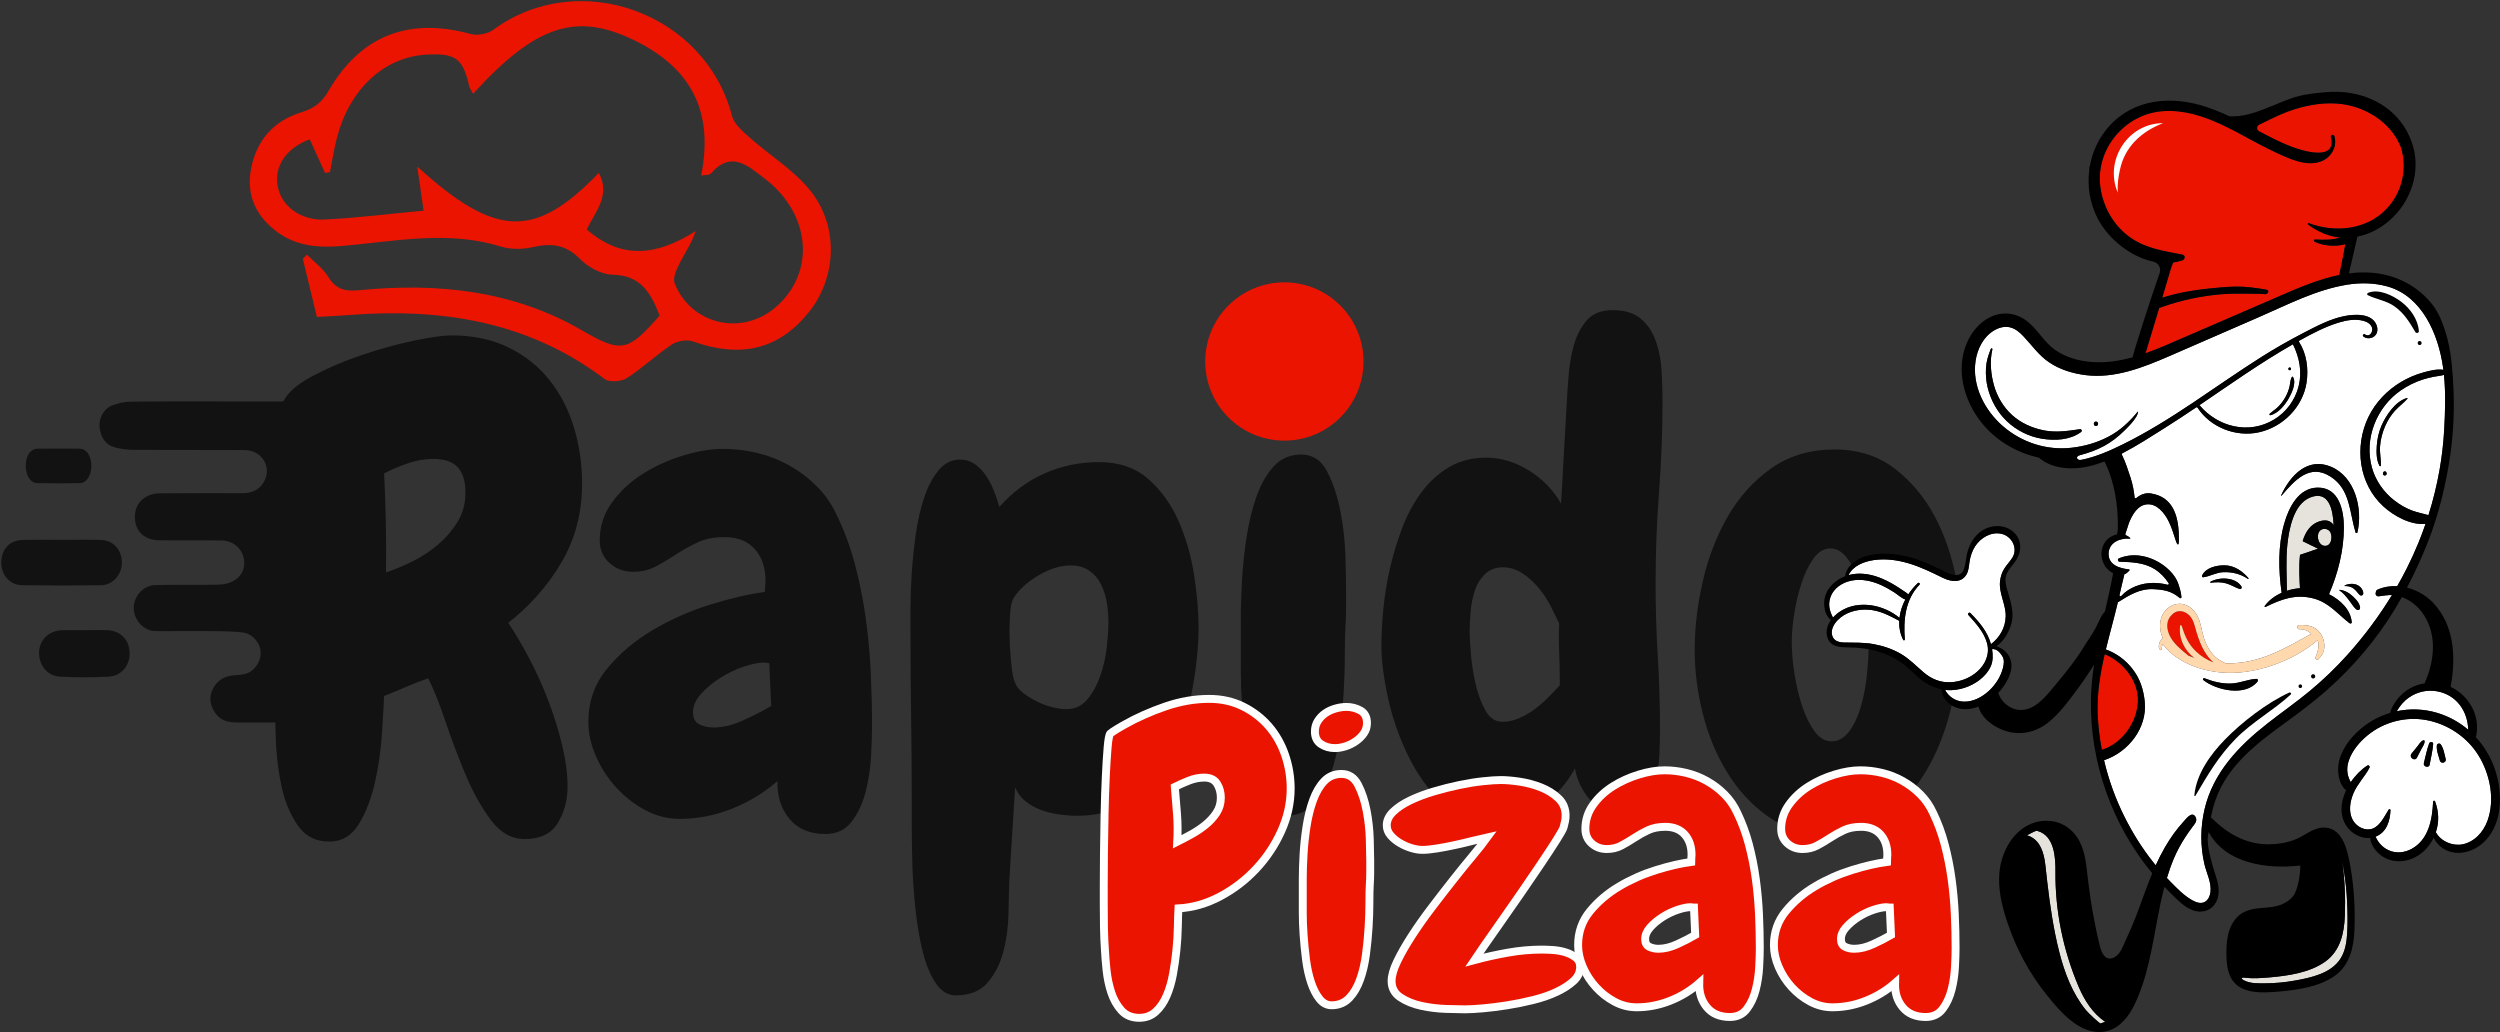
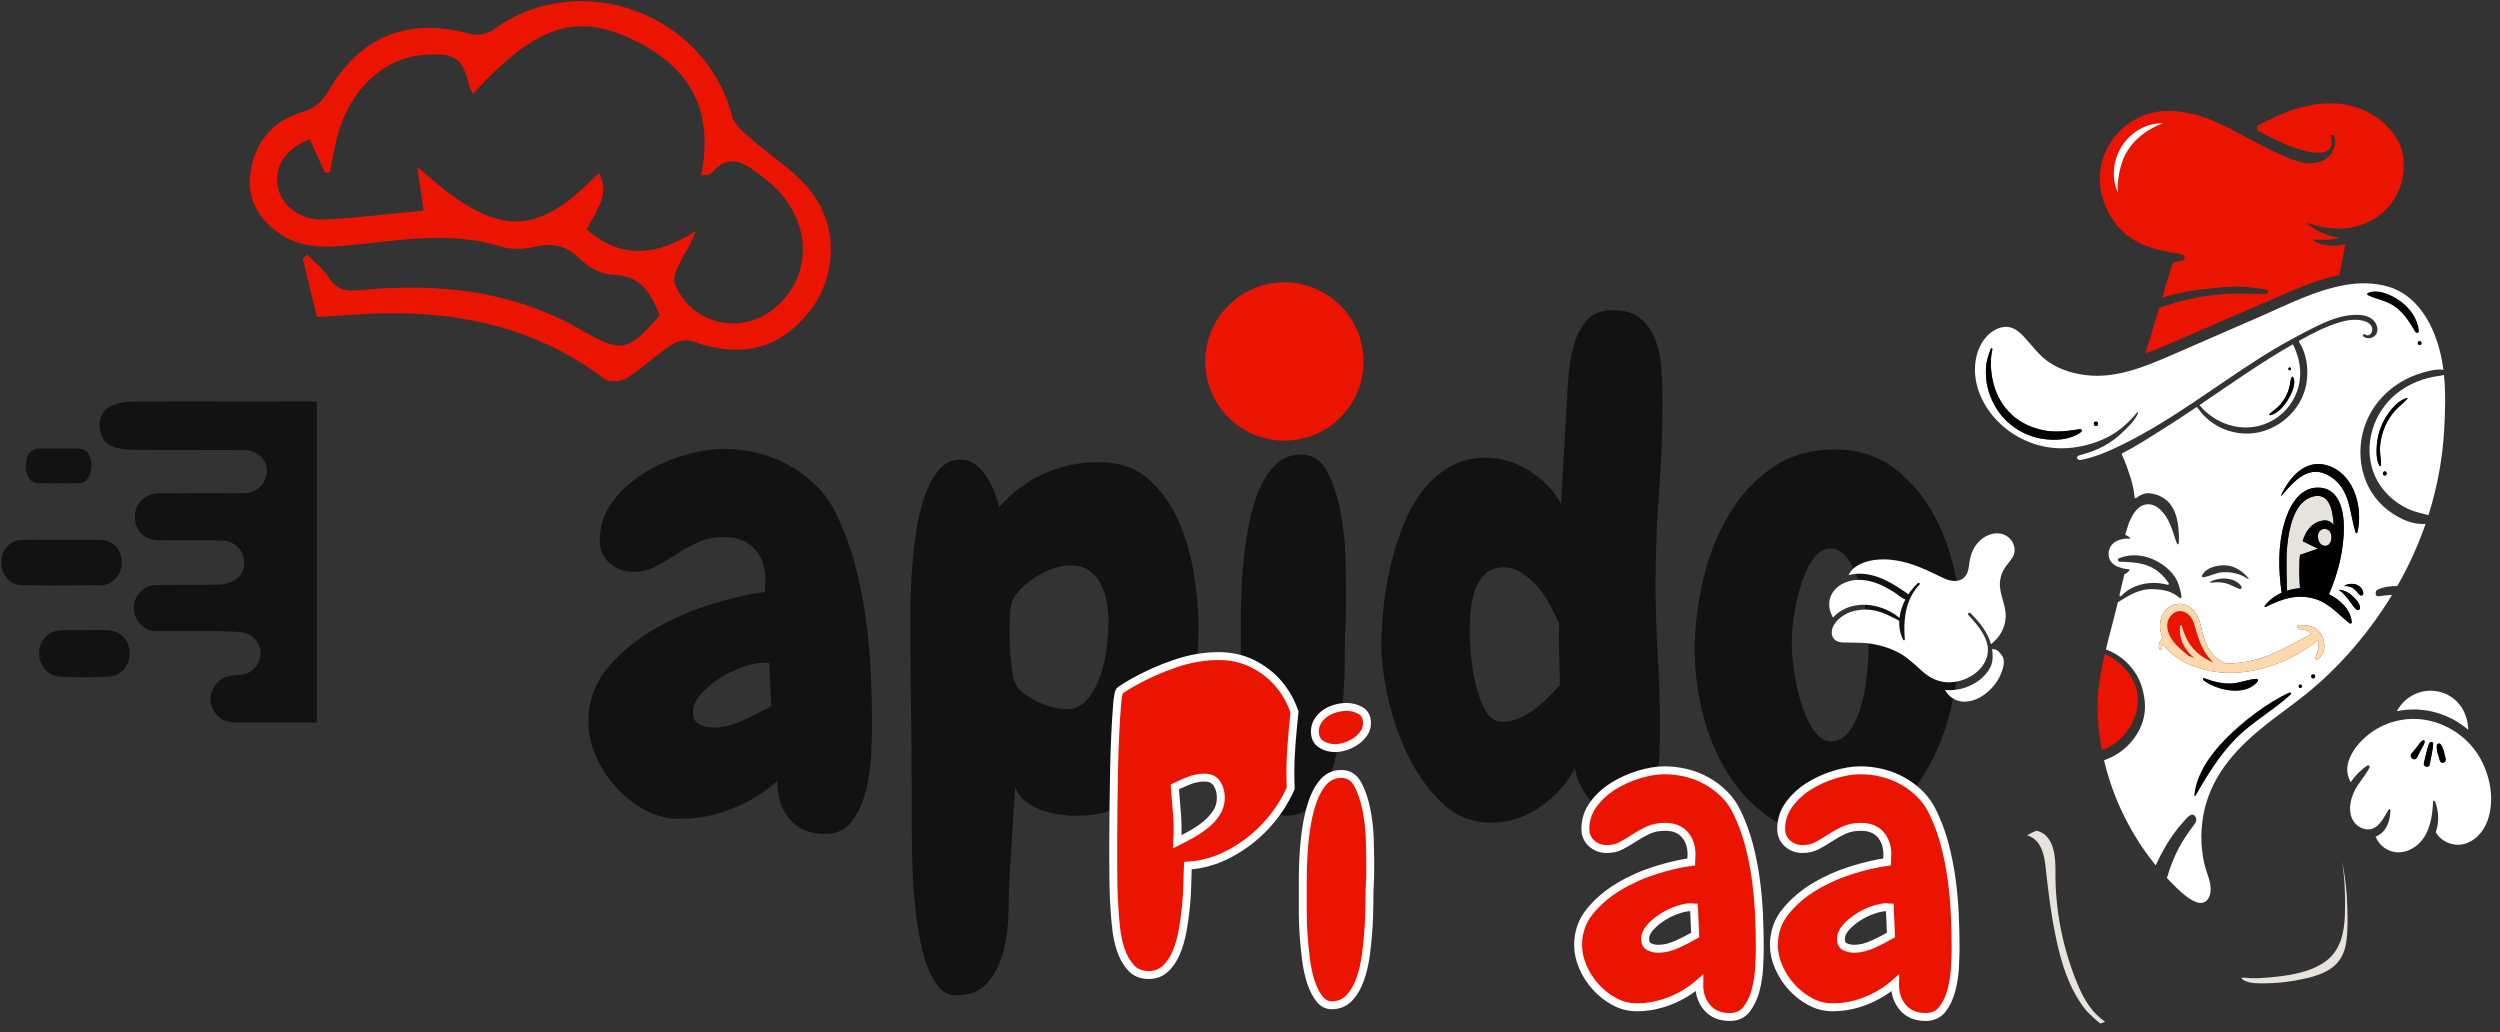
<svg xmlns="http://www.w3.org/2000/svg" version="1.1" id="Layer_1" x="0px" y="0px" width="315.897px" height="130.407px" viewBox="6.417 40.828 315.897 130.407" enable-background="new 6.417 40.828 315.897 130.407" xml:space="preserve">
  <rect x="6.417" y="40.828" width="315.897" height="130.407" fill="#333333" stroke="none" />
  <g>
-     <path fill="#121212" d="M79.966,101.925c0,3.664-0.85,6.957-2.549,9.877c-1.7,2.921-3.957,5.496-6.771,7.727   c0.849,1.274,1.725,2.762,2.628,4.46c0.902,1.7,1.712,3.493,2.43,5.377c0.717,1.886,1.3,3.771,1.752,5.655   c0.451,1.886,0.677,3.624,0.677,5.218c0,1.699-0.412,3.226-1.235,4.58c-0.824,1.354-2.218,2.03-4.182,2.03   c-1.646,0-3.066-0.796-4.261-2.389c-1.195-1.594-2.258-3.491-3.186-5.695c-0.93-2.203-1.78-4.447-2.549-6.731   c-0.77-2.282-1.5-4.114-2.19-5.496c-0.956,0.319-1.885,0.678-2.788,1.076c-0.904,0.397-1.832,0.783-2.788,1.154   c-0.053,1.169-0.146,2.775-0.279,4.819c-0.133,2.045-0.425,4.076-0.876,6.094c-0.452,2.019-1.129,3.771-2.031,5.257   c-0.903,1.486-2.15,2.23-3.744,2.23c-1.752,0-3.106-0.717-4.062-2.151c-0.956-1.434-1.633-3.132-2.031-5.098   c-0.398-1.964-0.625-3.969-0.677-6.014c-0.053-2.043-0.08-3.65-0.08-4.818c0-2.496,0.052-4.951,0.159-7.368   c0.106-2.416,0.16-4.871,0.16-7.368c0-2.282-0.04-4.566-0.12-6.851c-0.08-2.282-0.12-4.592-0.12-6.93c0-0.53,0-1.207,0-2.031   c0-0.823,0.04-1.673,0.12-2.549c0.08-0.876,0.172-1.712,0.279-2.509c0.105-0.796,0.291-1.434,0.558-1.912   c0.53-1.115,1.738-2.177,3.624-3.186c1.884-1.008,3.955-1.898,6.213-2.668c2.256-0.769,4.46-1.38,6.611-1.832   c2.15-0.451,3.756-0.677,4.819-0.677c2.708,0,5.098,0.505,7.169,1.513c2.071,1.009,3.796,2.377,5.177,4.102   c1.38,1.727,2.416,3.718,3.106,5.974C79.62,97.054,79.966,99.429,79.966,101.925z M65.23,103.04c0-1.38-0.318-2.43-0.956-3.146   c-0.638-0.717-1.673-1.075-3.107-1.075c-1.063,0-2.138,0.187-3.226,0.558c-1.089,0.372-2.085,0.796-2.987,1.274   c0.212,4.195,0.292,8.363,0.239,12.506c1.115-0.371,2.256-0.85,3.425-1.435c1.167-0.583,2.243-1.301,3.226-2.15   c0.982-0.849,1.792-1.805,2.43-2.867C64.912,105.643,65.23,104.422,65.23,103.04z" />
    <path fill="#121212" d="M116.607,132.591c0,0.956-0.04,2.204-0.12,3.744c-0.08,1.541-0.306,3.04-0.677,4.5   c-0.373,1.462-0.956,2.723-1.752,3.784c-0.797,1.062-1.912,1.593-3.346,1.593c-1.965,0-3.479-0.638-4.54-1.912   c-1.063-1.274-1.567-2.867-1.514-4.778c-1.7,1.486-3.624,2.655-5.774,3.504c-2.151,0.85-4.341,1.274-6.572,1.274   c-1.541,0-3-0.372-4.381-1.115c-1.381-0.742-2.602-1.698-3.664-2.867c-1.063-1.167-1.912-2.481-2.549-3.942   c-0.637-1.46-0.956-2.907-0.956-4.342c0-2.549,0.783-4.778,2.35-6.69c1.565-1.912,3.491-3.545,5.775-4.898   c2.283-1.354,4.712-2.43,7.288-3.227c2.575-0.796,4.872-1.326,6.89-1.593c0-0.265,0.012-0.504,0.04-0.717   c0.026-0.212,0.04-0.45,0.04-0.717c0-1.646-0.452-2.974-1.354-3.983c-0.904-1.007-2.178-1.513-3.823-1.513   c-1.328,0-2.469,0.227-3.425,0.678s-1.859,0.955-2.708,1.513c-0.85,0.558-1.7,1.063-2.549,1.514   c-0.85,0.451-1.806,0.677-2.867,0.677c-1.169,0-2.165-0.371-2.987-1.115c-0.824-0.743-1.234-1.698-1.234-2.867   c0-1.752,0.518-3.346,1.553-4.779s2.336-2.641,3.903-3.625c1.566-0.981,3.266-1.751,5.098-2.309s3.517-0.836,5.058-0.836   c1.434,0,2.868,0.173,4.301,0.518c1.434,0.346,2.788,0.876,4.063,1.593s2.429,1.593,3.465,2.628s1.872,2.244,2.509,3.624   c0.956,1.966,1.725,4.05,2.31,6.253c0.584,2.204,1.036,4.461,1.354,6.771c0.318,2.31,0.53,4.62,0.637,6.93   C116.553,128.171,116.607,130.414,116.607,132.591z M103.862,130.042l-0.239-5.416c-0.107,0-0.213-0.013-0.319-0.04   c-0.107-0.026-0.213-0.04-0.318-0.04c-0.691,0-1.553,0.174-2.589,0.519c-1.036,0.346-2.031,0.823-2.987,1.434   c-0.956,0.61-1.766,1.288-2.43,2.031c-0.665,0.744-0.996,1.513-0.996,2.31c0,0.744,0.265,1.248,0.796,1.514   c0.53,0.266,1.142,0.398,1.832,0.398c1.167,0,2.416-0.306,3.744-0.916C101.685,131.225,102.853,130.627,103.862,130.042z" />
    <path fill="#121212" d="M157.867,120.086c0,2.337-0.252,4.898-0.757,7.687c-0.505,2.787-1.354,5.376-2.549,7.766   s-2.762,4.381-4.699,5.975c-1.939,1.593-4.369,2.39-7.289,2.39c-0.744,0-1.513-0.054-2.31-0.16   c-0.797-0.105-1.553-0.291-2.271-0.558c-0.717-0.265-1.368-0.623-1.951-1.075c-0.585-0.45-1.036-1.048-1.354-1.792l-0.717,11.47   c-0.053,1.222-0.093,2.682-0.119,4.382c-0.027,1.698-0.239,3.317-0.637,4.858c-0.398,1.539-1.063,2.854-1.992,3.942   c-0.93,1.088-2.27,1.633-4.022,1.633c-1.009,0-1.859-0.518-2.549-1.553c-0.69-1.035-1.234-2.35-1.633-3.942   c-0.398-1.594-0.705-3.373-0.916-5.337c-0.213-1.966-0.346-3.851-0.398-5.655c-0.053-1.807-0.08-3.453-0.08-4.938   c0-1.486,0-2.575,0-3.267c0-3.557-0.027-7.102-0.08-10.633c-0.053-3.531-0.08-7.076-0.08-10.634c0-0.638,0-1.633,0-2.987   s0.052-2.828,0.159-4.421c0.106-1.593,0.279-3.238,0.518-4.938c0.239-1.699,0.597-3.252,1.075-4.66   c0.478-1.406,1.088-2.549,1.832-3.424c0.743-0.876,1.645-1.314,2.708-1.314c0.689,0,1.314,0.199,1.872,0.598   c0.558,0.398,1.035,0.903,1.434,1.513c0.398,0.611,0.729,1.263,0.996,1.952c0.265,0.689,0.478,1.327,0.637,1.911   c1.646-1.858,3.544-3.267,5.695-4.222c2.15-0.956,4.447-1.434,6.89-1.434c2.549,0,4.632,0.717,6.252,2.15   c1.619,1.434,2.894,3.213,3.824,5.337c0.928,2.124,1.579,4.395,1.951,6.811C157.681,115.932,157.867,118.122,157.867,120.086z    M146.477,119.448c0-0.796-0.067-1.605-0.199-2.43c-0.133-0.822-0.372-1.593-0.717-2.31c-0.346-0.717-0.836-1.301-1.474-1.752   s-1.434-0.678-2.39-0.678c-1.274,0-2.616,0.412-4.022,1.235c-1.408,0.823-2.457,1.766-3.146,2.827   c-0.266,0.426-0.426,1.115-0.478,2.071c-0.053,0.956-0.08,1.673-0.08,2.15c0,0.372,0.013,0.864,0.04,1.474   c0.026,0.611,0.066,1.234,0.12,1.872c0.052,0.637,0.119,1.248,0.199,1.832c0.08,0.585,0.199,1.035,0.358,1.354   c0.16,0.479,0.504,0.916,1.036,1.314c0.53,0.398,1.115,0.757,1.752,1.075c0.637,0.319,1.287,0.558,1.952,0.717   c0.663,0.16,1.234,0.239,1.712,0.239c1.115,0,2.018-0.424,2.708-1.274c0.689-0.849,1.235-1.858,1.633-3.026   c0.398-1.168,0.664-2.376,0.797-3.625C146.41,121.268,146.477,120.245,146.477,119.448z" />
    <path fill="#121212" d="M176.506,115.307c0,0.744,0,1.527,0,2.35c0,0.824-0.027,1.606-0.08,2.35   c-0.053,0.903-0.08,2.111-0.08,3.624c0,1.514-0.054,3.146-0.159,4.899c-0.107,1.752-0.279,3.531-0.518,5.336   c-0.239,1.807-0.625,3.453-1.155,4.938c-0.531,1.487-1.234,2.696-2.111,3.625c-0.876,0.93-1.979,1.42-3.306,1.474   c-1.009,0.052-1.859-0.345-2.549-1.195c-0.691-0.849-1.262-1.951-1.712-3.306c-0.452-1.354-0.784-2.867-0.996-4.54   c-0.213-1.673-0.372-3.292-0.478-4.858c-0.107-1.566-0.159-3.014-0.159-4.342c0-1.326,0-2.31,0-2.947c0-0.849,0-2.057,0-3.624   c0-1.565,0.052-3.252,0.159-5.058c0.106-1.805,0.305-3.637,0.597-5.496c0.292-1.858,0.717-3.558,1.274-5.099   c0.558-1.539,1.287-2.787,2.191-3.743c0.902-0.956,2.043-1.434,3.425-1.434c1.434,0,2.521,0.717,3.266,2.151   c0.743,1.434,1.301,3.106,1.673,5.018c0.371,1.912,0.584,3.811,0.637,5.695C176.479,113.01,176.506,114.404,176.506,115.307z    M175.869,88.225c0,0.744-0.199,1.408-0.597,1.991c-0.398,0.585-0.916,1.103-1.553,1.553c-0.637,0.452-1.328,0.796-2.071,1.036   c-0.744,0.239-1.434,0.358-2.071,0.358c-1.063,0-1.991-0.265-2.788-0.797c-0.796-0.53-1.194-1.354-1.194-2.469   c0-0.796,0.199-1.5,0.597-2.11c0.398-0.61,0.889-1.115,1.474-1.514c0.583-0.398,1.247-0.703,1.991-0.916   c0.743-0.211,1.46-0.318,2.151-0.318c1.008,0,1.938,0.239,2.788,0.717C175.443,86.233,175.869,87.057,175.869,88.225z" />
    <path fill="#121212" d="M216.492,91.411c0,3.877-0.147,7.726-0.438,11.55c-0.292,3.822-0.438,7.673-0.438,11.549   c0,3.134,0.092,6.24,0.279,9.319c0.186,3.081,0.279,6.188,0.279,9.319c0,0.851-0.027,1.872-0.08,3.067   c-0.054,1.194-0.227,2.35-0.518,3.465c-0.292,1.115-0.771,2.07-1.434,2.867c-0.665,0.797-1.606,1.194-2.828,1.194   c-1.593,0-2.907-0.597-3.943-1.792c-1.035-1.194-1.686-2.535-1.951-4.022c-1.01,1.912-2.469,3.532-4.381,4.859   c-1.912,1.326-3.983,1.991-6.213,1.991c-2.389,0-4.448-0.824-6.173-2.47c-1.726-1.646-3.16-3.637-4.301-5.974   c-1.143-2.336-1.991-4.779-2.549-7.328s-0.836-4.752-0.836-6.611c0-1.326,0.08-2.84,0.239-4.54c0.16-1.699,0.438-3.425,0.836-5.178   c0.398-1.752,0.916-3.465,1.553-5.137c0.637-1.674,1.446-3.174,2.43-4.501c0.982-1.327,2.15-2.39,3.504-3.186   c1.354-0.797,2.908-1.195,4.66-1.195c1.912,0,3.744,0.558,5.496,1.672c1.752,1.116,3.079,2.497,3.983,4.142l0.717-12.665   c0.052-1.008,0.132-2.19,0.239-3.545c0.106-1.354,0.331-2.641,0.677-3.863c0.345-1.221,0.889-2.257,1.633-3.106   c0.743-0.849,1.832-1.275,3.266-1.275c1.54,0,2.734,0.373,3.584,1.115c0.849,0.744,1.474,1.687,1.872,2.828   c0.398,1.143,0.637,2.377,0.717,3.704C216.452,88.995,216.492,90.243,216.492,91.411z M203.509,126.776   c0-1.221-0.028-2.416-0.08-3.584c-0.053-1.168-0.053-2.362,0-3.585c-0.318-0.689-0.69-1.446-1.115-2.27   c-0.426-0.823-0.943-1.594-1.553-2.311c-0.611-0.717-1.289-1.313-2.031-1.792c-0.744-0.478-1.541-0.717-2.39-0.717   c-0.956,0-1.726,0.293-2.31,0.876c-0.585,0.585-1.009,1.288-1.274,2.111c-0.266,0.823-0.438,1.712-0.518,2.668   s-0.12,1.78-0.12,2.47c0,0.637,0.052,1.58,0.159,2.827c0.106,1.249,0.305,2.51,0.598,3.784c0.291,1.274,0.703,2.389,1.234,3.345   c0.53,0.956,1.247,1.434,2.151,1.434c0.689,0,1.38-0.146,2.071-0.438c0.689-0.291,1.34-0.663,1.952-1.115   c0.61-0.45,1.195-0.956,1.752-1.514s1.048-1.075,1.474-1.553V126.776z" />
    <path fill="#121212" d="M236.883,146.132c-2.708,0-5.071-0.717-7.089-2.15c-2.019-1.434-3.718-3.266-5.098-5.496   c-1.382-2.23-2.417-4.712-3.106-7.447c-0.691-2.734-1.036-5.429-1.036-8.085c0-2.813,0.345-5.722,1.036-8.722   c0.689-3,1.752-5.735,3.186-8.204c1.435-2.47,3.267-4.487,5.496-6.054c2.23-1.565,4.886-2.35,7.966-2.35   c2.973,0,5.509,0.81,7.606,2.429c2.098,1.621,3.784,3.639,5.059,6.054c1.274,2.417,2.177,5.058,2.708,7.926   c0.53,2.867,0.717,5.575,0.558,8.124c-0.159,2.815-0.598,5.656-1.314,8.523s-1.767,5.443-3.146,7.727   c-1.382,2.283-3.134,4.142-5.257,5.575C242.325,145.415,239.803,146.132,236.883,146.132z M237.68,110.129   c-0.797,0-1.501,0.426-2.111,1.274c-0.61,0.851-1.114,1.886-1.513,3.106c-0.398,1.223-0.705,2.509-0.916,3.863   c-0.213,1.354-0.319,2.536-0.319,3.545c0,1.274,0.12,2.655,0.358,4.142c0.239,1.487,0.57,2.855,0.996,4.103   c0.425,1.248,0.942,2.283,1.554,3.106c0.609,0.823,1.313,1.234,2.11,1.234c0.849,0,1.579-0.398,2.19-1.195   c0.61-0.796,1.102-1.804,1.474-3.026c0.371-1.221,0.637-2.562,0.797-4.022c0.159-1.46,0.238-2.828,0.238-4.103   c0-1.167-0.106-2.455-0.318-3.862c-0.213-1.407-0.518-2.721-0.916-3.943c-0.398-1.221-0.903-2.23-1.514-3.026   C239.18,110.527,238.477,110.129,237.68,110.129z" />
  </g>
  <g>
-     <path fill="#EB1400" stroke="#FFFFFF" stroke-miterlimit="10" d="M169.505,140.461c0,1.836-0.399,3.639-1.198,5.407   c-0.8,1.769-1.862,3.358-3.188,4.77c-1.326,1.412-2.84,2.568-4.54,3.469c-1.701,0.901-3.452,1.403-5.255,1.505   c-0.034,0.612-0.06,1.387-0.076,2.321c-0.018,0.936-0.076,1.913-0.179,2.934c-0.102,1.02-0.247,2.04-0.434,3.061   c-0.188,1.021-0.459,1.938-0.816,2.755c-0.356,0.816-0.815,1.479-1.377,1.989s-1.25,0.766-2.066,0.766   c-0.952,0-1.709-0.315-2.27-0.944c-0.562-0.63-0.987-1.385-1.275-2.27c-0.29-0.885-0.484-1.812-0.587-2.78   c-0.102-0.97-0.171-1.794-0.204-2.475c-0.068-0.985-0.11-1.955-0.128-2.907c-0.017-0.952-0.025-1.921-0.025-2.908   c0-0.441,0-1.267,0-2.474s0.009-2.585,0.025-4.133c0.018-1.547,0.043-3.162,0.077-4.846c0.033-1.684,0.084-3.247,0.153-4.693   c0.067-1.445,0.144-2.679,0.229-3.698c0.084-1.021,0.195-1.615,0.331-1.785c0.033-0.034,0.136-0.111,0.307-0.23   c0.169-0.119,0.356-0.237,0.561-0.357c0.204-0.118,0.391-0.229,0.562-0.331c0.17-0.103,0.288-0.17,0.356-0.204   c1.564-0.884,3.282-1.648,5.152-2.295s3.725-0.97,5.561-0.97c1.564,0,2.984,0.315,4.26,0.944s2.363,1.462,3.265,2.499   c0.901,1.038,1.59,2.245,2.066,3.622C169.267,137.578,169.505,138.999,169.505,140.461z M160.68,141.634   c0-0.68-0.161-1.275-0.484-1.785s-0.859-0.766-1.606-0.766c-0.646,0-1.293,0.128-1.939,0.383c-0.646,0.255-1.241,0.519-1.785,0.791   c0.103,1.19,0.195,2.347,0.28,3.469s0.094,2.278,0.026,3.469c0.543-0.271,1.139-0.587,1.785-0.943   c0.646-0.357,1.241-0.757,1.785-1.199c0.544-0.441,1.003-0.943,1.378-1.505C160.492,142.985,160.68,142.348,160.68,141.634z" />
+     <path fill="#EB1400" stroke="#FFFFFF" stroke-miterlimit="10" d="M169.505,140.461c-0.8,1.769-1.862,3.358-3.188,4.77c-1.326,1.412-2.84,2.568-4.54,3.469c-1.701,0.901-3.452,1.403-5.255,1.505   c-0.034,0.612-0.06,1.387-0.076,2.321c-0.018,0.936-0.076,1.913-0.179,2.934c-0.102,1.02-0.247,2.04-0.434,3.061   c-0.188,1.021-0.459,1.938-0.816,2.755c-0.356,0.816-0.815,1.479-1.377,1.989s-1.25,0.766-2.066,0.766   c-0.952,0-1.709-0.315-2.27-0.944c-0.562-0.63-0.987-1.385-1.275-2.27c-0.29-0.885-0.484-1.812-0.587-2.78   c-0.102-0.97-0.171-1.794-0.204-2.475c-0.068-0.985-0.11-1.955-0.128-2.907c-0.017-0.952-0.025-1.921-0.025-2.908   c0-0.441,0-1.267,0-2.474s0.009-2.585,0.025-4.133c0.018-1.547,0.043-3.162,0.077-4.846c0.033-1.684,0.084-3.247,0.153-4.693   c0.067-1.445,0.144-2.679,0.229-3.698c0.084-1.021,0.195-1.615,0.331-1.785c0.033-0.034,0.136-0.111,0.307-0.23   c0.169-0.119,0.356-0.237,0.561-0.357c0.204-0.118,0.391-0.229,0.562-0.331c0.17-0.103,0.288-0.17,0.356-0.204   c1.564-0.884,3.282-1.648,5.152-2.295s3.725-0.97,5.561-0.97c1.564,0,2.984,0.315,4.26,0.944s2.363,1.462,3.265,2.499   c0.901,1.038,1.59,2.245,2.066,3.622C169.267,137.578,169.505,138.999,169.505,140.461z M160.68,141.634   c0-0.68-0.161-1.275-0.484-1.785s-0.859-0.766-1.606-0.766c-0.646,0-1.293,0.128-1.939,0.383c-0.646,0.255-1.241,0.519-1.785,0.791   c0.103,1.19,0.195,2.347,0.28,3.469s0.094,2.278,0.026,3.469c0.543-0.271,1.139-0.587,1.785-0.943   c0.646-0.357,1.241-0.757,1.785-1.199c0.544-0.441,1.003-0.943,1.378-1.505C160.492,142.985,160.68,142.348,160.68,141.634z" />
    <path fill="#EB1400" stroke="#FFFFFF" stroke-miterlimit="10" d="M179.555,149.541c0,0.477,0,0.978,0,1.505   s-0.018,1.029-0.051,1.505c-0.034,0.579-0.051,1.352-0.051,2.321c0,0.969-0.034,2.015-0.103,3.137   c-0.068,1.123-0.179,2.263-0.331,3.418c-0.153,1.157-0.4,2.211-0.74,3.163s-0.79,1.727-1.352,2.321   c-0.562,0.596-1.268,0.909-2.117,0.943c-0.646,0.034-1.19-0.221-1.632-0.765c-0.442-0.544-0.809-1.25-1.098-2.117   s-0.502-1.837-0.638-2.908s-0.238-2.108-0.306-3.111c-0.068-1.003-0.102-1.93-0.102-2.78c0-0.85,0-1.479,0-1.888   c0-0.544,0-1.317,0-2.321c0-1.003,0.033-2.083,0.102-3.239c0.067-1.155,0.195-2.329,0.383-3.52c0.187-1.19,0.459-2.278,0.816-3.265   c0.356-0.986,0.824-1.786,1.402-2.398s1.309-0.918,2.193-0.918c0.919,0,1.615,0.459,2.092,1.378   c0.476,0.918,0.833,1.989,1.071,3.214c0.237,1.224,0.374,2.44,0.408,3.646C179.537,148.07,179.555,148.963,179.555,149.541z    M179.146,132.196c0,0.478-0.127,0.901-0.382,1.275c-0.256,0.375-0.587,0.706-0.995,0.995s-0.851,0.51-1.326,0.663   c-0.477,0.153-0.919,0.229-1.326,0.229c-0.681,0-1.275-0.17-1.786-0.51c-0.51-0.34-0.765-0.867-0.765-1.582   c0-0.51,0.127-0.961,0.382-1.352c0.256-0.391,0.569-0.715,0.944-0.969c0.374-0.256,0.799-0.451,1.275-0.588   c0.476-0.135,0.935-0.203,1.377-0.203c0.646,0,1.241,0.152,1.786,0.459C178.874,130.922,179.146,131.449,179.146,132.196z" />
-     <path fill="#EB1400" stroke="#FFFFFF" stroke-miterlimit="10" d="M206.082,163.009c0,0.681-0.281,1.275-0.842,1.785   c-0.562,0.51-1.275,0.969-2.143,1.377s-1.854,0.749-2.959,1.021c-1.105,0.272-2.193,0.493-3.265,0.663s-2.084,0.298-3.035,0.383   c-0.953,0.085-1.718,0.128-2.296,0.128s-1.386-0.018-2.423-0.052c-1.038-0.034-2.066-0.161-3.087-0.382   c-1.02-0.221-1.904-0.578-2.652-1.071s-1.122-1.182-1.122-2.066c0-0.68,0.237-1.513,0.714-2.5c0.476-0.985,1.088-2.057,1.837-3.214   c0.747-1.155,1.581-2.338,2.499-3.545c0.919-1.207,1.819-2.372,2.704-3.494c0.884-1.123,1.717-2.151,2.5-3.087   c0.781-0.935,1.394-1.709,1.836-2.321c-0.477,0.103-1.08,0.247-1.811,0.434c-0.732,0.188-1.488,0.366-2.271,0.536   c-0.782,0.171-1.539,0.314-2.27,0.434c-0.732,0.119-1.353,0.179-1.862,0.179c-0.408,0-0.867-0.077-1.378-0.229   c-0.51-0.153-0.994-0.365-1.453-0.638s-0.851-0.595-1.174-0.97c-0.323-0.374-0.484-0.799-0.484-1.275   c0-0.612,0.271-1.181,0.816-1.709c0.543-0.526,1.258-1.002,2.143-1.428c0.884-0.425,1.87-0.799,2.959-1.123   c1.088-0.322,2.159-0.594,3.214-0.815c1.054-0.221,2.057-0.383,3.01-0.485c0.951-0.102,1.717-0.152,2.295-0.152   c0.646,0,1.429,0.068,2.347,0.203c0.918,0.137,1.812,0.375,2.679,0.715s1.606,0.8,2.219,1.377c0.612,0.579,0.918,1.31,0.918,2.194   c0,0.272-0.025,0.519-0.076,0.739c-0.051,0.222-0.111,0.468-0.179,0.739c-0.068,0.239-0.366,0.774-0.893,1.607   c-0.527,0.834-1.174,1.819-1.938,2.959c-0.766,1.14-1.599,2.364-2.5,3.673c-0.901,1.31-1.76,2.543-2.576,3.698   c-0.816,1.156-1.53,2.177-2.143,3.061c-0.612,0.885-1.021,1.479-1.224,1.786c1.394-0.374,2.813-0.689,4.259-0.944   s2.883-0.383,4.311-0.383c0.34,0,0.782,0.018,1.327,0.052c0.543,0.034,1.071,0.127,1.581,0.28s0.952,0.375,1.326,0.663   C205.895,162.099,206.082,162.498,206.082,163.009z" />
    <path fill="#EB1400" stroke="#FFFFFF" stroke-miterlimit="10" d="M228.782,160.611c0,0.611-0.025,1.411-0.076,2.397   c-0.052,0.986-0.196,1.947-0.434,2.882c-0.238,0.936-0.612,1.743-1.123,2.423c-0.51,0.681-1.224,1.021-2.142,1.021   c-1.259,0-2.229-0.408-2.908-1.225c-0.681-0.815-1.004-1.836-0.97-3.061c-1.088,0.953-2.32,1.701-3.698,2.245   c-1.377,0.543-2.78,0.815-4.208,0.815c-0.987,0-1.922-0.238-2.806-0.714c-0.885-0.476-1.667-1.088-2.347-1.836   c-0.681-0.748-1.225-1.59-1.633-2.525s-0.612-1.862-0.612-2.78c0-1.633,0.502-3.061,1.505-4.285s2.236-2.271,3.698-3.138   s3.019-1.556,4.668-2.065c1.649-0.511,3.12-0.85,4.413-1.021c0-0.17,0.008-0.323,0.025-0.459c0.017-0.136,0.025-0.289,0.025-0.459   c0-1.054-0.289-1.904-0.867-2.551c-0.579-0.646-1.395-0.97-2.449-0.97c-0.85,0-1.581,0.146-2.193,0.434   c-0.612,0.29-1.19,0.612-1.734,0.97c-0.544,0.356-1.089,0.681-1.632,0.969c-0.545,0.29-1.157,0.434-1.837,0.434   c-0.748,0-1.386-0.237-1.913-0.714c-0.527-0.476-0.791-1.088-0.791-1.837c0-1.122,0.332-2.143,0.995-3.061s1.496-1.691,2.5-2.321   c1.003-0.628,2.091-1.122,3.265-1.479c1.173-0.357,2.253-0.536,3.239-0.536c0.918,0,1.837,0.11,2.755,0.331   c0.918,0.223,1.785,0.562,2.602,1.021s1.556,1.021,2.219,1.684s1.199,1.438,1.607,2.321c0.612,1.259,1.104,2.594,1.479,4.005   c0.373,1.411,0.663,2.856,0.867,4.336s0.339,2.959,0.408,4.438C228.748,157.779,228.782,159.217,228.782,160.611z M220.62,158.979   l-0.153-3.469c-0.068,0-0.136-0.008-0.204-0.025s-0.136-0.025-0.204-0.025c-0.442,0-0.994,0.11-1.657,0.331   c-0.663,0.222-1.301,0.527-1.913,0.918c-0.612,0.392-1.131,0.825-1.556,1.301c-0.426,0.477-0.638,0.97-0.638,1.479   c0,0.477,0.169,0.8,0.51,0.97c0.34,0.17,0.73,0.255,1.173,0.255c0.748,0,1.548-0.195,2.398-0.587   C219.226,159.735,219.974,159.354,220.62,158.979z" />
    <path fill="#EB1400" stroke="#FFFFFF" stroke-miterlimit="10" d="M253.523,160.611c0,0.611-0.025,1.411-0.076,2.397   c-0.052,0.986-0.196,1.947-0.434,2.882c-0.238,0.936-0.612,1.743-1.123,2.423c-0.51,0.681-1.224,1.021-2.142,1.021   c-1.259,0-2.229-0.408-2.908-1.225c-0.681-0.815-1.004-1.836-0.97-3.061c-1.088,0.953-2.32,1.701-3.698,2.245   c-1.377,0.543-2.78,0.815-4.208,0.815c-0.987,0-1.922-0.238-2.806-0.714c-0.885-0.476-1.667-1.088-2.347-1.836   c-0.681-0.748-1.225-1.59-1.633-2.525s-0.612-1.862-0.612-2.78c0-1.633,0.502-3.061,1.505-4.285s2.236-2.271,3.698-3.138   s3.019-1.556,4.668-2.065c1.649-0.511,3.12-0.85,4.413-1.021c0-0.17,0.008-0.323,0.025-0.459c0.017-0.136,0.025-0.289,0.025-0.459   c0-1.054-0.289-1.904-0.867-2.551c-0.579-0.646-1.395-0.97-2.449-0.97c-0.85,0-1.581,0.146-2.193,0.434   c-0.612,0.29-1.19,0.612-1.734,0.97c-0.544,0.356-1.089,0.681-1.632,0.969c-0.545,0.29-1.157,0.434-1.837,0.434   c-0.748,0-1.386-0.237-1.913-0.714c-0.527-0.476-0.791-1.088-0.791-1.837c0-1.122,0.332-2.143,0.995-3.061s1.496-1.691,2.5-2.321   c1.003-0.628,2.091-1.122,3.265-1.479c1.173-0.357,2.253-0.536,3.239-0.536c0.918,0,1.837,0.11,2.755,0.331   c0.918,0.223,1.785,0.562,2.602,1.021s1.556,1.021,2.219,1.684s1.199,1.438,1.607,2.321c0.612,1.259,1.104,2.594,1.479,4.005   c0.373,1.411,0.663,2.856,0.867,4.336s0.339,2.959,0.408,4.438C253.489,157.779,253.523,159.217,253.523,160.611z M245.361,158.979   l-0.153-3.469c-0.068,0-0.136-0.008-0.204-0.025s-0.136-0.025-0.204-0.025c-0.442,0-0.994,0.11-1.657,0.331   c-0.663,0.222-1.301,0.527-1.913,0.918c-0.612,0.392-1.131,0.825-1.556,1.301c-0.426,0.477-0.638,0.97-0.638,1.479   c0,0.477,0.169,0.8,0.51,0.97c0.34,0.17,0.73,0.255,1.173,0.255c0.748,0,1.548-0.195,2.398-0.587   C243.967,159.735,244.715,159.354,245.361,158.979z" />
  </g>
  <circle fill="#EB1400" cx="168.708" cy="86.505" r="10" />
  <path fill="#EB1400" d="M89.765,80.703c-1.106-2.915-2.441-5.103-5.962-5.167c-1.403-0.029-3.084-0.958-4.111-1.996  c-1.786-1.806-3.602-2.025-5.915-1.492c-1.295,0.297-2.825,0.321-4.083-0.07c-6.637-2.056-13.257-0.679-19.875-0.084  c-3.014,0.272-5.883,0.094-8.383-1.76c-2.641-1.955-3.913-4.604-3.313-7.895c0.661-3.634,2.862-6.146,6.367-7.22  c1.618-0.496,2.587-1.226,3.439-2.7c4.063-7.022,10.157-9.337,17.979-7.191c0.856,0.235,2.15-0.021,2.871-0.552  c10.776-7.919,26.779-2.125,30.13,10.892c0.263,1.022,1.322,1.924,2.18,2.694c2.62,2.345,5.794,4.236,7.884,6.968  c3.496,4.573,3.052,10.857-0.293,15.072c-3.782,4.762-8.598,5.94-14.711,3.767c-0.761-0.27-1.971-0.068-2.658,0.39  c-1.977,1.312-3.715,2.987-5.713,4.259c-0.696,0.443-2.193,0.547-2.788,0.101c-9.629-7.284-20.616-8.994-32.281-8.086  c-1.349,0.104-2.701,0.164-4.071,0.245c-0.629-2.6-1.202-4.976-1.776-7.349c0.172-0.175,0.346-0.35,0.518-0.524  c0.923,0.937,2.05,1.751,2.722,2.843c0.969,1.575,2.137,1.82,3.874,1.65c9.855-0.958,19.404-0.005,28.17,5.081  C84.907,85.445,85.736,85.322,89.765,80.703z M45.551,58.428c-2.97,1.113-4.515,3.384-4.046,5.949  c0.449,2.459,2.878,4.35,5.99,4.191c4.178-0.214,8.343-0.741,12.447-1.125c-0.243-1.685-0.47-3.259-0.803-5.568  c9.981,9.073,14.888,9.129,22.942,0.806c1.504,2.79-0.384,4.842-1.534,7.132c4.53,3.96,9.009,3.239,13.782,0.209  c-0.535,1.589-1.389,2.789-2.045,4.088c-0.391,0.771-0.883,1.867-0.616,2.532c2.097,5.227,8.501,6.681,12.764,3.005  c5.084-4.382,4.465-11.805-1.42-16.279c-2.068-1.573-4.198-3.586-6.764-0.618c-0.202,0.235-0.753,0.173-1.236,0.265  c1.596-7.986-1.146-13.485-8.31-17.029c-7.441-3.682-12.563-2.027-20.498,6.685c-0.184-0.345-0.426-0.636-0.5-0.965  c-0.802-3.502-1.718-4.184-5.421-3.975c-5.302,0.301-9.66,4.306-11.275,10.43c-0.382,1.448-0.603,2.94-0.896,4.412  c-0.206,0.041-0.412,0.081-0.618,0.121C46.846,61.271,46.198,59.846,45.551,58.428z" />
  <path fill="#121212" d="M46.448,132.124h-9.895c-1.108,0-2.163-0.143-2.868-1.105c-0.697-0.949-0.933-1.996-0.381-3.119  c0.536-1.097,1.438-1.628,2.635-1.739c0.585-0.056,1.205-0.058,1.737-0.27c1.074-0.425,1.779-1.688,1.675-2.761  c-0.106-1.113-1.028-2.247-2.308-2.389c-1.717-0.19-3.464-0.152-5.199-0.174c-1.937-0.021-3.874,0.029-5.812,0.004  c-1.454-0.017-2.708-1.396-2.716-2.918c-0.007-1.497,1.208-2.859,2.732-2.896c2.494-0.06,4.989-0.019,7.481-0.039  c0.511-0.004,1.037-0.024,1.529-0.149c1.528-0.39,2.347-1.507,2.209-2.923c-0.134-1.389-1.329-2.5-2.835-2.524  c-2.651-0.037-5.303,0.008-7.957-0.029c-1.995-0.029-3.162-1.354-2.995-3.304c0.131-1.52,1.38-2.608,3.128-2.625  c3.484-0.03,6.967-0.024,10.451-0.017c1.109,0,2.039-0.358,2.635-1.308c1.187-1.886-0.103-4.129-2.405-4.142  c-4.67-0.03-9.342,0.004-14.012-0.024c-0.781-0.006-1.582-0.112-2.336-0.313c-1.217-0.321-1.771-1.287-1.93-2.447  c-0.162-1.161,0.489-2.415,1.535-2.835c0.751-0.301,1.597-0.49,2.405-0.499c4.711-0.046,9.422-0.022,14.133-0.022  c4.71-0.001,9.422-0.01,9.371,0.002v40.564H46.448z" />
  <path fill="#121212" d="M14.287,109.042c1.623,0,3.248-0.03,4.869,0.011c1.58,0.039,2.659,1.246,2.659,2.877  c0,1.503-1.138,2.825-2.607,2.846c-3.325,0.048-6.652,0.048-9.977,0c-1.581-0.021-2.662-1.282-2.649-2.905  c0.011-1.655,1.06-2.778,2.718-2.819C10.96,109.012,12.624,109.042,14.287,109.042z" />
  <path fill="#121212" d="M13.869,97.517c0.883,0,1.767-0.024,2.65,0.008c0.86,0.031,1.447,0.948,1.447,2.187  c0,1.144-0.619,2.146-1.419,2.163c-1.81,0.035-3.622,0.037-5.431,0.002c-0.86-0.019-1.448-0.977-1.441-2.208  c0.006-1.257,0.577-2.112,1.479-2.144C12.057,97.492,12.963,97.517,13.869,97.517z" />
  <path fill="#121212" d="M17.038,120.455c0.988,0,1.98-0.041,2.965,0.007c1.646,0.078,2.727,1.192,2.791,2.798  c0.066,1.623-1.01,2.985-2.647,3.07c-2.05,0.104-4.115,0.109-6.164,0c-1.608-0.087-2.686-1.486-2.628-3.101  c0.055-1.543,1.216-2.695,2.836-2.76c0.948-0.039,1.897-0.006,2.846-0.006C17.038,120.462,17.038,120.46,17.038,120.455z" />
  <g>
    <path fill="#EB1400" d="M294.661,78.156c2.359-1.021,4.806-2.063,7.339-2.576c0.305-1.385,0.679-3.32,0.771-3.901   c-1.305,0.379-2.965,0.177-3.909-0.333c-0.127-0.069-0.067-0.263,0.077-0.256c1.099,0.055,2.106,0.083,3.194-0.245   c-1.361-0.136-2.746-0.65-4.066-1.646c-0.079-0.06-0.036-0.217,0.075-0.176c3.286,1.236,7.254,0.886,9.801-1.759   c2.027-2.106,2.708-5.14,1.842-7.855c-1.277-3.198-4.608-5.262-8.084-5.499c-2.082-0.142-4.122,0.276-6.076,0.968   c-1.288,0.458-2.49,1.126-3.728,1.695c-0.358,0.164-0.375,0.666-0.025,0.848c1.291,0.676,2.587,1.353,3.945,1.888   c1.317,0.519,5.939,2.041,5.127-1.161c-0.072-0.283,0.345-0.393,0.434-0.119c0.39,1.204-0.308,2.552-1.448,3.091   c-1.958,0.926-4.365-0.301-6.136-1.122c-4.479-2.079-8.833-5.467-14.033-5.129c-4.917,0.319-8.699,4.929-7.914,9.831   c0.398,2.486,1.769,4.788,3.855,6.215c1.99,1.36,4.207,1.632,6.502,2.094c0.38,0.075,0.313,0.593,0,0.703   c-0.392,0.137-0.792,0.231-1.195,0.289c-0.002,0.009-0.004,0.017-0.007,0.025c-0.095,0.244-0.185,0.489-0.276,0.733   c-0.039,0.129-0.508,1.722-1.093,3.69c1.859-0.588,3.808-0.94,5.754-1.146c1.171-0.123,2.346-0.239,3.525-0.258   c1.276-0.028,2.523,0.161,3.779,0.369c0.104,0.017,0.216,0.038,0.292,0.112c0.153,0.149-0.04,0.396-0.201,0.451   c-0.18,0.061-0.341-0.01-0.521-0.017c-0.256-0.009-0.514-0.004-0.771-0.008c-0.501-0.008-1.003-0.017-1.505-0.021   c-1.013-0.009-2.028,0.005-3.038,0.093c-2.441,0.214-4.906,0.734-7.218,1.552c-0.16,0.057-0.321,0.108-0.481,0.162   c-0.645,2.166-1.341,4.483-1.734,5.73c1.657-0.583,3.275-1.31,4.857-1.995C286.47,81.702,290.565,79.929,294.661,78.156z" />
    <path fill="#FFFFFF" d="M312.537,88.791c-0.99,0.321-1.929,0.79-2.782,1.383c-3.066,2.132-4.634,6.115-3.622,9.75   c0.455,1.633,1.492,3.116,2.836,4.148c0.672,0.519,1.414,0.96,2.209,1.259c0.683,0.255,1.398,0.391,2.096,0.592   c0.591-1.871,1.062-3.783,1.401-5.713c0.294-1.667,0.489-3.349,0.584-5.028c0.128-2.303,0.206-4.672-0.025-6.979   c-0.418,0.12-0.873,0.151-1.296,0.234C313.464,88.527,312.995,88.642,312.537,88.791z M307.956,100.802   c-0.021,0.035-0.048,0.062-0.083,0.082c-0.035,0.022-0.074,0.032-0.115,0.032c-0.042,0-0.08-0.01-0.116-0.032   c-0.034-0.021-0.063-0.047-0.083-0.082c-0.041-0.06-0.048-0.144-0.023-0.21c0.006-0.016,0.013-0.033,0.019-0.05   c0.019-0.051,0.048-0.101,0.097-0.126c0.033-0.019,0.069-0.027,0.107-0.029c0.046-0.002,0.092,0.018,0.128,0.046   c0.022,0.015,0.04,0.034,0.054,0.059c0.007,0.017,0.015,0.034,0.021,0.051c0.006,0.017,0.013,0.034,0.019,0.05   C308.003,100.658,307.997,100.742,307.956,100.802z M310.611,91.215c-0.495,0.57-1.121,0.993-1.62,1.564   c-0.486,0.556-0.883,1.191-1.179,1.866c-0.36,0.819-0.591,1.689-0.655,2.582c-0.06,0.819,0.13,1.609,0.107,2.421   c-0.003,0.09-0.128,0.13-0.173,0.047c-0.412-0.745-0.405-1.735-0.348-2.566c0.063-0.873,0.255-1.749,0.611-2.549   c0.586-1.315,1.748-3.044,3.2-3.459C310.613,91.104,310.647,91.174,310.611,91.215z" />
    <path fill="#EB1400" d="M276.559,129.517c0.14-2.592-1.854-5.082-4.193-6.027c-0.582,2.515-0.999,5.051-0.883,7.647   c0.066,1.492,0.243,2.978,0.522,4.443C274.567,134.769,276.416,132.189,276.559,129.517z" />
    <path fill="#E6E3DC" d="M290.117,164.371c-0.539-0.065-0.596,0.104-0.114,0.353c0.785,0.402,1.809,0.36,2.647,0.356   c1.25-0.006,2.494-0.124,3.724-0.344c2.029-0.362,4.587-0.896,5.779-2.765c0.609-0.955,0.783-2.091,0.85-3.201   c0.08-1.343,0.052-2.699-0.011-4.04c-0.058-1.222-0.181-2.439-0.372-3.646c-0.074-0.47-0.149-0.953-0.246-1.434   c0.326,2.275,0.423,4.595,0.335,6.888c-0.083,2.2-0.578,4.429-2.461,5.786c-1.954,1.409-4.684,1.799-7.019,2.004   C292.287,164.41,291.165,164.5,290.117,164.371z" />
    <path fill="#EB1400" d="M284.898,123.016c-0.405-0.716-0.683-1.496-0.925-2.279c-0.215-0.702-0.324-1.459-0.814-2.033   c-0.23-0.271-0.529-0.485-0.868-0.587c-0.256-0.076-0.536-0.086-0.795-0.014c-0.249,0.069-0.47,0.235-0.653,0.414   c-0.721,0.702-0.692,1.67-0.303,2.548c0.476,1.075,1.496,1.86,2.417,2.626c0.238,0.096,0.48,0.185,0.723,0.267   c-1.2-0.927-1.971-2.358-1.797-4.033c0.011-0.113,0.166-0.143,0.203-0.027c0.413,1.294,0.831,2.302,1.835,3.265   c0.622,0.596,1.381,1.062,2.194,1.371C285.601,124.096,285.174,123.506,284.898,123.016z" />
    <path fill="#E6E3DC" d="M299.448,106.724c0.914-0.309,1.494-0.071,1.844,0.458c-0.086-2.029-0.631-4.428-2.97-3.489   c-2.087,0.838-2.67,3.985-2.878,5.962c-0.204,1.937-0.069,3.882-0.057,5.823c0.536-0.175,1.095-0.282,1.651-0.324   c-0.061-1.089-0.159-2.688,0.004-4.214l2.274-0.779l-1.94-0.95C297.73,108.042,298.359,107.094,299.448,106.724z" />
    <path fill="#FFFFFF" d="M239,118.047c2.259-1.434,5.433-0.817,7.434,0.858c0.09-0.804,0.355-1.596,0.741-2.329   c-0.494-0.162-0.97-0.625-1.389-0.892c-0.527-0.336-1.069-0.651-1.638-0.911c-1.188-0.545-2.542-0.848-3.84-0.567   c-1.11,0.238-2.18,0.933-2.584,2.034c-0.349,0.952-0.136,1.795,0.308,2.626C238.318,118.545,238.655,118.267,239,118.047z" />
    <path fill="#E6E3DC" d="M300.896,108.113c-0.267-0.564-1.119-0.624-1.448-0.085c-0.322,0.528-0.1,1.585,0.558,1.747   C300.96,110.013,301.194,108.743,300.896,108.113z" />
    <path fill="#FFFFFF" d="M256.245,125.706c1.057-0.923,1.633-2.252,1.242-3.637c-0.389-1.38-1.402-2.483-2.341-3.521   c-0.153-0.17,0.088-0.415,0.251-0.251c1.141,1.141,2.17,2.371,2.597,3.933c1.113-0.87,1.816-2.063,1.86-3.503   c0.046-1.526-0.892-2.932-0.714-4.458c0.071-0.602,0.252-1.157,0.588-1.666c0.31-0.471,0.714-0.876,1.001-1.36   c0.694-1.169-0.122-2.669-1.4-2.96c-1.312-0.3-2.637,0.491-3.335,1.568c-0.402,0.62-0.608,1.283-0.716,2.009   c-0.08,0.537-0.107,1.108-0.396,1.586c-0.659,1.088-1.954,0.885-2.928,0.413c-1.405-0.681-2.789-1.378-4.291-1.828   c-1.436-0.431-2.952-0.653-4.445-0.438c-1.295,0.186-2.647,0.716-3.225,1.906c1.253-0.346,2.605-0.17,3.821,0.28   c0.712,0.265,1.39,0.613,2.039,1.006c0.367,0.223,0.725,0.459,1.079,0.7c0.22,0.149,0.441,0.278,0.614,0.461   c0.348-0.53,0.756-1.018,1.205-1.438c0.136-0.128,0.334,0.07,0.205,0.205c-1.788,1.856-2.053,4.461-1.848,6.918   c0.009,0.105-0.154,0.148-0.201,0.055c-0.392-0.775-0.541-1.597-0.503-2.416c-1.311-0.684-2.543-1.372-4.081-1.414   c-1.339-0.037-2.733,0.343-3.69,1.322c-0.476,0.486-0.878,1.173-0.723,1.877c0.164,0.741,0.82,0.945,1.503,0.96   c1.246,0.027,2.455-0.025,3.69,0.194c1.214,0.216,2.42,0.617,3.489,1.237c1.088,0.632,1.934,1.527,2.882,2.337   c0.983,0.837,2.104,1.313,3.409,1.255C254.112,126.982,255.316,126.517,256.245,125.706z" />
    <path fill="#FFFFFF" d="M259.4,123.692c-0.293-0.431-0.664-0.892-1.238-0.838c-0.011,0.001-0.021,0.001-0.031,0   c0.116,0.705,0.133,1.498-0.157,2.15c-0.315,0.709-0.844,1.302-1.459,1.769c-1.117,0.847-2.563,1.32-3.967,1.257   c-0.119-0.006-0.235-0.016-0.35-0.027c0.424,0.868,1.344,1.448,2.321,1.484c1.192,0.045,2.327-0.553,3.189-1.34   c0.841-0.769,1.496-1.769,1.789-2.875C259.636,124.746,259.723,124.168,259.4,123.692z" />
    <path fill="#E6E3DC" d="M269.08,165.525c-0.986-2.302-1.754-4.788-2.245-7.246c-0.479-2.4-0.718-4.849-0.693-7.296   c0.017-1.802-0.132-4.534-2.232-5.144c-0.059-0.017-0.118-0.029-0.178-0.039c-0.286,0.098-0.93,0.43-1.191,0.58   c0.318,0.083,0.623,0.233,0.882,0.434c1.064,0.814,1.338,2.311,1.472,3.56c0.069,0.647,0.141,1.295,0.216,1.94   c0.347,2.954,0.777,5.918,1.511,8.804c0.662,2.602,1.648,5.229,3.358,7.335c0.379,0.466,1.593,1.552,1.818,1.697   c0.156-0.018,0.48-0.165,0.625-0.207C270.847,168.871,269.821,167.255,269.08,165.525z" />
    <path fill="#FFFFFF" d="M313.008,131.813c-2.592-0.481-5.364,0.24-7.406,1.907c-1.025,0.838-1.972,1.946-2.399,3.218   c-0.342,1.019-0.21,1.905,0.253,2.724c0.582-0.864,1.325-1.605,2.091-2.101c0.179-0.115,0.362,0.106,0.275,0.275   c-0.572,1.111-1.497,1.998-2,3.161c-0.475,1.098-0.707,2.454-0.06,3.535c0.478,0.797,1.55,1.339,2.461,0.997   c0.958-0.358,1.504-1.583,2.02-2.395c0.064-0.101,0.24-0.067,0.234,0.064c-0.056,1.352-0.47,2.759-1.834,3.328   c-0.018,0.007-0.036,0.012-0.055,0.02c0.339,0.751,0.854,1.353,1.661,1.72c0.945,0.431,2.016,0.311,2.912-0.183   c2.14-1.177,2.599-3.712,2.698-5.955c0.007-0.149,0.204-0.169,0.253-0.034c0.484,1.326,0.524,2.587,0.096,3.89   c0.606,1.14,2.076,1.771,3.327,1.54c1.53-0.283,2.676-1.553,3.19-2.964c0.978-2.685,0.342-5.905-1.131-8.282   C318.146,133.942,315.704,132.316,313.008,131.813z M311.821,136.556c-0.272,0.531-1.076-0.021-0.671-0.519   c0.244-0.302,0.496-0.599,0.734-0.905c0.217-0.277,0.388-0.607,0.724-0.754c0.079-0.035,0.177,0.005,0.178,0.102   c0.003,0.364-0.22,0.647-0.388,0.957C312.198,135.805,312.014,136.182,311.821,136.556z M313.426,137.446   c-0.085,0.473-0.855,0.276-0.73-0.201c0.214-0.82,0.372-1.678,0.663-2.474c0.095-0.258,0.537-0.241,0.512,0.069   C313.8,135.715,313.58,136.583,313.426,137.446z M314.714,136.932c-0.163-0.599-0.467-1.329-0.376-1.952   c0.028-0.196,0.339-0.275,0.461-0.123c0.39,0.492,0.493,1.275,0.651,1.872C315.577,137.205,314.844,137.405,314.714,136.932z" />
    <path fill="#FFFFFF" d="M314.351,130.897c1.478,0.438,2.811,1.177,3.948,2.146c-0.057-2.333-1.463-4.405-3.908-4.859   c-1.256-0.233-2.526,0.05-3.572,0.776c-0.7,0.486-1.163,1.068-1.546,1.735C310.938,130.346,312.687,130.404,314.351,130.897z" />
    <path fill="#FFFFFF" d="M312.91,107.022c-1.903,0.181-4.007-1.002-5.329-2.207c-3.128-2.849-3.692-7.579-1.886-11.307   c0.893-1.841,2.362-3.371,4.114-4.416c0.857-0.511,1.789-0.91,2.749-1.182c0.765-0.217,1.768-0.491,2.601-0.353   c-0.016-0.122-0.03-0.244-0.048-0.367c-0.594-4.132-2.634-8.93-7.003-10.163c-1.656-0.468-3.436-0.502-5.129-0.226   c-3.9,0.636-7.536,2.532-11.126,4.095c-3.759,1.637-7.516,3.28-11.278,4.909c-3.311,1.436-6.914,2.878-10.599,2.423   c-1.62-0.2-3.227-0.682-4.594-1.594c-1.339-0.893-2.193-2.163-3.28-3.311c-0.459-0.485-0.975-0.938-1.632-1.119   c-0.725-0.199-1.467,0.006-2.098,0.384c-1.342,0.806-2.098,2.319-2.323,3.83c-0.469,3.144,1.129,6.251,3.463,8.267   c2.408,2.08,5.571,3.089,8.729,2.712c1.624-0.193,3.138-0.629,4.592-1.387c1.46-0.762,2.654-1.873,3.688-3.147   c0.148-0.182-0.018,0.367-0.13,0.557c-0.413,0.703-0.936,1.212-1.514,1.789c-1.703,1.699-3.37,2.533-5.651,3.135   c-0.631,0.167-0.357,0.691,0.151,0.595c1.813-0.346,3.63-1.149,5.261-1.953c6.218-3.061,11.684-7.355,17.522-11.047   c1.738-1.099,3.525-2.115,5.353-3.059c1.627-0.841,3.34-1.759,5.156-2.116c1.283-0.251,3.408-0.379,4.028,1.099   c0.227,0.542,0.162,1.211-0.377,1.534c-0.408,0.244-0.915,0.229-1.284-0.065c-0.146-0.118,0.051-0.369,0.2-0.26   c0.59,0.433,1.076-0.307,0.903-0.851c-0.153-0.481-0.648-0.743-1.104-0.861c-1.001-0.264-2.097-0.075-3.068,0.217   c-1.732,0.523-3.403,1.404-4.988,2.283c-0.067,0.037-0.087,0.122-0.046,0.186c0.954,1.496,1.206,3.416,0.934,5.146   c-0.484,3.087-2.998,5.602-6.03,6.263c-2.907,0.633-6.107-0.621-7.736-3.111c-0.04-0.062-0.122-0.079-0.183-0.039   c-1.309,0.885-2.626,1.756-3.963,2.596c-1.733,1.088-3.506,2.25-5.362,3.207c-0.064,0.033-0.088,0.111-0.057,0.174   c0.451,0.914,0.811,2.024,1.105,2.936c0.258,0.805,0.417,1.625,0.5,2.455c0.011,0.106,0.136,0.156,0.218,0.087   c0.482-0.405,1.114-0.694,1.817-0.586c2.872,0.439,3.6,2.893,3.565,5.967c-0.007,0.619-0.174,0.646-0.372,0.06   c-0.296-0.882-0.548-1.782-0.977-2.61c-0.498-0.963-1.415-2.099-2.61-2.041c-1.258,0.062-1.935,1.324-2.354,2.354   c-0.041,0.101-0.341,1.054-0.454,1.391c-0.021,0.064,0.009,0.135,0.072,0.161c0.192,0.08,0.374,0.195,0.54,0.349   c0.031,0.029,0.008,0.092-0.037,0.088c-1.229-0.104-2.641,0.457-2.694,1.863c-0.055,1.442,1.388,1.9,2.577,2.017   c0.067,0.007,0.107,0.082,0.057,0.136c-0.251,0.264-0.427,0.435-0.701,0.504c0.019,0.007,0.038,0.015,0.056,0.021   c-0.211,0.86-0.42,1.71-0.602,2.545c-0.003,0.013-0.006,0.026-0.009,0.04c-0.028,0.131,0.134,0.217,0.225,0.117   c1.002-1.106,2.588-1.652,4.059-1.651c0.555,0,1.181,0.069,1.784,0.231c0.118,0.032,0.214-0.098,0.146-0.2   c-0.46-0.686-1.006-1.291-1.758-1.768c-1.329-0.842-2.91-0.897-4.433-0.942c-0.202-0.007-0.327-0.322-0.112-0.414   c0.826-0.36,1.743-0.465,2.634-0.354c1.208,0.151,2.361,0.68,3.303,1.445c0.011,0.009,0.023,0.02,0.034,0.028   c0.567,0.468,1.068,1.027,1.388,1.693c0.171,0.358,0.283,0.751,0.39,1.134c0.085,0.307,0.151,0.62,0.171,0.938   c0.008,0.116-0.126,0.186-0.216,0.11c-1.061-0.891-2.024-1.049-3.329-1.113c-1.7-0.084-3.035,0.746-4.409,1.607   c-0.024,0.016-0.05,0.015-0.072,0.006c-0.472,2.005-1.043,3.999-1.527,6.005c1.314,0.47,2.463,1.316,3.33,2.417   c0.983,1.247,1.435,2.646,1.587,4.209c0.322,3.308-2.083,6.354-5.146,7.37c0.581,2.49,1.458,4.91,2.605,7.197   c1.017,2.029,2.233,3.968,3.65,5.743c0.091,0.114,0.185,0.226,0.277,0.339c0.356-0.783,0.746-1.553,1.178-2.296   c0.664-1.145,1.433-2.239,2.33-3.213c0.317-0.345,1.043-1.366,1.499-0.638c0.001,0.002,0.002,0.004,0.003,0.007   c0.308,0.502-0.083,0.903-0.371,1.288c-0.311,0.416-0.61,0.841-0.893,1.275c-0.567,0.872-1.067,1.787-1.47,2.746   c-0.335,0.796-0.619,1.611-0.866,2.438c0.174,0.185,0.35,0.369,0.529,0.55c0.794,0.803,1.642,1.676,2.631,2.236   c0.507,0.287,1.159,0.548,1.7,0.193c0.387-0.253,0.593-0.759,0.648-1.203c0.151-1.195-0.506-2.402-0.77-3.543   c-0.527-2.272-0.508-4.659,0.023-6.93c1.082-4.612,4.311-7.978,7.929-10.815c1.793-1.406,3.669-2.708,5.422-4.167   c1.688-1.403,3.27-2.933,4.737-4.564c2.077-2.311,3.966-4.843,5.593-7.516c-0.531-0.002-1.243,0.088-1.674,0.164   c-0.217,0.039-0.413-0.14-0.394-0.359c0.007-0.087,0.021-0.174,0.043-0.257c0.024-0.099,0.095-0.182,0.188-0.223   c0.794-0.351,1.648-0.487,2.499-0.445c0.427-0.746,0.834-1.501,1.219-2.264c0.526-1.047,1.014-2.114,1.458-3.198   C312.328,108.64,312.63,107.836,312.91,107.022z M269.372,95.42c-1.398,1.023-3.27,1.107-4.921,0.847   c-1.649-0.261-3.243-1.064-4.45-2.213c-1.19-1.133-2.021-2.63-2.418-4.221c-0.203-0.815-0.268-1.672-0.22-2.51   c0.052-0.883,0.295-1.598,0.611-2.41c0.048-0.122,0.231-0.077,0.199,0.054c-0.352,1.458-0.204,3.136,0.201,4.563   c0.405,1.428,1.189,2.745,2.289,3.746c1.141,1.036,2.573,1.653,4.076,1.944c1.498,0.29,2.995,0.057,4.481-0.158   C269.443,95.031,269.556,95.286,269.372,95.42z M271.26,94.655c-0.359,0-0.358-0.557,0-0.557   C271.619,94.098,271.618,94.655,271.26,94.655z M294.653,103.425c1.141-2.493,3.335-4.877,6.311-3.619   c3.056,1.292,4.033,5.318,3.333,8.298c-0.028,0.121-0.202,0.11-0.236,0c-0.773-2.523-0.642-5.409-3.128-7.032   c-2.671-1.744-4.594,0.482-6.229,2.393C294.678,103.494,294.639,103.455,294.653,103.425z M284.672,113.546   c0.469-1.001,1.84-1.298,2.855-1.285c1.196,0.014,2.245,0.727,3,1.618c0.042,0.05-0.014,0.138-0.074,0.096   c-0.92-0.631-1.977-0.884-3.098-0.847c-0.918,0.032-1.667,0.531-2.552,0.646C284.677,113.789,284.63,113.636,284.672,113.546z    M289.417,115.255c-0.585-0.19-1.088-0.54-1.686-0.708c-0.674-0.19-1.284-0.168-1.97-0.084c-0.069,0.009-0.089-0.096-0.035-0.126   c1.122-0.63,3.183-0.598,3.923,0.615C289.741,115.103,289.588,115.311,289.417,115.255z M291.678,126.942   c-1.528,1.939-5.211,1.12-6.857-0.189c-0.105-0.084,0.009-0.274,0.132-0.227c1.117,0.431,2.254,0.729,3.461,0.667   c1.083-0.056,2.062-0.535,3.128-0.581C291.726,126.604,291.773,126.822,291.678,126.942z M300.114,122.661   c-0.044,0.567-0.339,1.07-0.746,1.458c-0.148,0.142-0.444,0.002-0.366-0.213c0.266-0.728,0.544-1.432,0.267-2.186   c-2.849,2.43-7.026,4.036-10.733,4.13c-3.141,0.078-6.856-1.025-8.831-3.616c-0.01,0.016-0.021,0.033-0.031,0.051   c-0.109,0.208-0.05,0.421-0.125,0.631c-0.02,0.055-0.079,0.084-0.132,0.054c-0.288-0.159-0.236-0.627-0.146-0.89   c0.077-0.226,0.24-0.457,0.451-0.592c-0.075-0.161-0.143-0.329-0.199-0.506c-0.432-1.375-0.038-2.955,1.328-3.629   c0.506-0.249,1.09-0.303,1.626-0.128c0.47,0.154,0.832,0.421,1.158,0.789c0.171,0.195,0.327,0.422,0.446,0.647   c0.458,0.866,0.525,1.882,0.825,2.804c0.193,0.598,0.466,1.145,0.801,1.649c0.202,0.286,0.432,0.552,0.7,0.787   c0.374,0.328,0.82,0.5,1.23,0.745c0.362,0.006,0.73,0.001,1.107-0.021c3.707-0.226,6.588-1.982,9.718-3.703   c-0.376-0.401-0.934-0.615-1.496-0.583c-0.294,0.023-0.358-0.462-0.07-0.514c0.024-0.005,0.046-0.005,0.07-0.009l0.009-0.001   c0.811-0.044,1.689,0.072,2.306,0.65c0.095,0.088,0.183,0.186,0.263,0.288C299.958,121.289,300.167,121.99,300.114,122.661z    M303.294,119.573c-1.518-1.173-2.576-2.603-4.54-3.123c-2.231-0.591-4.097,0.094-6.062,1.071   c-0.067,0.034-0.168-0.041-0.115-0.115c0.535-0.734,1.292-1.291,2.145-1.672c-0.408-2.897-0.478-5.964,0.337-8.792   c0.577-2.004,1.802-4.479,4.224-4.501c2.704-0.023,3.302,2.886,3.303,5.025c0,2.896-0.74,5.787-1.879,8.443   c1.448,0.734,2.745,1.965,2.873,3.544C303.594,119.616,303.396,119.651,303.294,119.573z M304.545,117.85   c-0.297,0.256-0.667-0.305-0.81-0.49c-0.2-0.26-0.376-0.538-0.581-0.794c-0.333-0.415-0.672-0.843-1.126-1.132   c-0.03-0.02-0.01-0.081,0.032-0.076c0.663,0.065,1.245,0.421,1.717,0.878c0.242,0.234,0.487,0.49,0.656,0.783   C304.542,117.205,304.755,117.667,304.545,117.85z M304.711,116.071c-0.403-0.102-0.649-1.263-2.062-1.185   c-0.067,0.003,0.184-0.154,0.244-0.173c1.454-0.441,2.178,0.551,2.145,1.109C305.027,115.991,304.881,116.114,304.711,116.071z" />
    <path fill="#FFFFFF" d="M293.762,93.843c1.543-0.937,2.662-2.45,3.104-4.2c0.465-1.837,0.106-3.647-0.717-5.314   c-4.084,2.327-7.918,5.055-11.81,7.693C286.659,94.792,290.591,95.768,293.762,93.843z M295.74,87.261c0.227,0,0.226,0.351,0,0.351   S295.515,87.261,295.74,87.261z M293.207,93.124c0.342-0.33,0.758-0.568,1.094-0.91c0.341-0.35,0.64-0.743,0.88-1.167   c0.254-0.449,0.44-0.931,0.553-1.433c0.088-0.392,0.069-0.818,0.298-1.161c0.028-0.042,0.087-0.043,0.116,0   c0.492,0.757-0.188,2.134-0.588,2.815c-0.471,0.803-1.304,1.799-2.252,2.029C293.21,93.319,293.13,93.196,293.207,93.124z" />
    <path d="M300.707,115.91c1.139-2.656,1.879-5.547,1.879-8.443c-0.001-2.14-0.6-5.049-3.303-5.025   c-2.422,0.021-3.647,2.497-4.224,4.501c-0.815,2.828-0.745,5.895-0.337,8.792c-0.852,0.381-1.609,0.938-2.145,1.672   c-0.053,0.074,0.048,0.149,0.115,0.115c1.965-0.978,3.831-1.662,6.062-1.071c1.963,0.521,3.022,1.95,4.54,3.123   c0.102,0.078,0.3,0.043,0.286-0.119C303.452,117.875,302.155,116.645,300.707,115.91z M297.042,110.939   c-0.163,1.525-0.064,3.125-0.004,4.214c-0.556,0.042-1.116,0.149-1.651,0.324c-0.012-1.941-0.147-3.887,0.057-5.823   c0.208-1.977,0.791-5.124,2.878-5.962c2.339-0.938,2.884,1.46,2.97,3.489c-0.35-0.529-0.93-0.767-1.844-0.458   c-1.089,0.37-1.718,1.318-2.072,2.486l1.94,0.95L297.042,110.939z M300.006,109.775c-0.658-0.162-0.88-1.219-0.558-1.747   c0.329-0.539,1.182-0.479,1.448,0.085C301.194,108.743,300.96,110.013,300.006,109.775z" />
    <path d="M303.777,116.235c-0.472-0.457-1.054-0.813-1.717-0.878c-0.042-0.005-0.063,0.057-0.032,0.076   c0.454,0.289,0.793,0.717,1.126,1.132c0.205,0.256,0.381,0.534,0.581,0.794c0.143,0.186,0.513,0.746,0.81,0.49   c0.21-0.183-0.003-0.645-0.111-0.831C304.265,116.726,304.02,116.47,303.777,116.235z" />
    <path d="M302.894,114.714c-0.061,0.019-0.312,0.176-0.244,0.173c1.412-0.078,1.658,1.083,2.062,1.185   c0.17,0.043,0.316-0.08,0.327-0.248C305.071,115.265,304.348,114.272,302.894,114.714z" />
    <path d="M294.704,103.464c1.635-1.91,3.558-4.136,6.229-2.393c2.486,1.623,2.354,4.509,3.128,7.032c0.034,0.11,0.208,0.121,0.236,0   c0.7-2.979-0.277-7.006-3.333-8.298c-2.976-1.258-5.17,1.126-6.311,3.619C294.639,103.455,294.678,103.494,294.704,103.464z" />
    <path fill="#FFD8AE" d="M299.28,120.467c-0.617-0.578-1.495-0.694-2.306-0.65l-0.009,0.001c-0.024,0.004-0.046,0.004-0.07,0.009   c-0.288,0.052-0.225,0.537,0.07,0.514c0.562-0.032,1.12,0.182,1.496,0.583c-3.129,1.721-6.011,3.478-9.718,3.703   c-0.377,0.022-0.745,0.027-1.107,0.021c-0.41-0.245-0.856-0.417-1.23-0.745c-0.269-0.235-0.498-0.501-0.7-0.787   c-0.335-0.505-0.608-1.052-0.801-1.649c-0.3-0.922-0.367-1.938-0.825-2.804c-0.12-0.226-0.275-0.452-0.446-0.647   c-0.327-0.368-0.688-0.635-1.158-0.789c-0.536-0.175-1.12-0.121-1.626,0.128c-1.366,0.674-1.76,2.254-1.328,3.629   c0.056,0.177,0.125,0.345,0.199,0.506c-0.211,0.135-0.374,0.366-0.451,0.592c-0.09,0.263-0.142,0.73,0.146,0.89   c0.054,0.03,0.112,0.001,0.132-0.054c0.075-0.21,0.016-0.423,0.125-0.631c0.01-0.018,0.021-0.035,0.031-0.051   c1.975,2.591,5.69,3.694,8.831,3.616c3.708-0.094,7.884-1.7,10.733-4.13c0.277,0.754-0.001,1.458-0.267,2.186   c-0.078,0.215,0.218,0.354,0.366,0.213c0.406-0.388,0.702-0.891,0.746-1.458c0.053-0.671-0.155-1.372-0.571-1.906   C299.463,120.652,299.375,120.555,299.28,120.467z M283.92,123.161c-1.005-0.963-1.422-1.971-1.835-3.265   c-0.037-0.115-0.191-0.086-0.203,0.027c-0.174,1.675,0.597,3.106,1.797,4.033c-0.243-0.082-0.484-0.171-0.723-0.267   c-0.921-0.766-1.941-1.551-2.417-2.626c-0.389-0.878-0.418-1.846,0.303-2.548c0.183-0.179,0.404-0.345,0.653-0.414   c0.259-0.072,0.539-0.063,0.795,0.014c0.339,0.102,0.638,0.316,0.868,0.587c0.49,0.574,0.599,1.331,0.814,2.033   c0.242,0.783,0.52,1.563,0.925,2.279c0.276,0.49,0.703,1.08,1.217,1.517C285.302,124.223,284.542,123.757,283.92,123.161z" />
    <path d="M291.542,126.612c-1.066,0.046-2.044,0.525-3.128,0.581c-1.207,0.062-2.344-0.236-3.461-0.667   c-0.123-0.048-0.237,0.143-0.132,0.227c1.646,1.31,5.33,2.129,6.857,0.189C291.773,126.822,291.726,126.604,291.542,126.612z" />
-     <path d="M284.803,113.773c0.884-0.114,1.633-0.613,2.552-0.646c1.121-0.037,2.178,0.216,3.098,0.847   c0.061,0.042,0.116-0.046,0.074-0.096c-0.754-0.892-1.804-1.604-3-1.618c-1.015-0.013-2.386,0.284-2.855,1.285   C284.63,113.636,284.677,113.789,284.803,113.773z" />
-     <path d="M285.726,114.337c-0.055,0.03-0.035,0.135,0.035,0.126c0.686-0.084,1.296-0.106,1.97,0.084   c0.598,0.168,1.101,0.518,1.686,0.708c0.172,0.056,0.325-0.152,0.233-0.303C288.909,113.739,286.848,113.707,285.726,114.337z" />
    <path d="M310.556,91.121c-1.452,0.415-2.614,2.144-3.2,3.459c-0.356,0.801-0.549,1.677-0.611,2.549   c-0.058,0.831-0.064,1.821,0.348,2.566c0.045,0.083,0.17,0.042,0.173-0.047c0.022-0.812-0.167-1.602-0.107-2.421   c0.064-0.893,0.295-1.763,0.655-2.582c0.296-0.674,0.692-1.31,1.179-1.866c0.499-0.572,1.125-0.994,1.62-1.564   C310.647,91.174,310.613,91.104,310.556,91.121z" />
    <path d="M293.307,93.296c0.948-0.229,1.781-1.226,2.252-2.029c0.4-0.681,1.081-2.058,0.588-2.815c-0.028-0.043-0.087-0.042-0.116,0   c-0.229,0.343-0.21,0.77-0.298,1.161c-0.112,0.502-0.299,0.984-0.553,1.433c-0.241,0.425-0.54,0.818-0.88,1.167   c-0.335,0.342-0.751,0.58-1.094,0.91C293.13,93.196,293.21,93.319,293.307,93.296z" />
    <path d="M295.74,87.611c0.226,0,0.227-0.351,0-0.351C295.515,87.261,295.514,87.611,295.74,87.611z" />
    <path d="M307.961,100.542c-0.007-0.017-0.015-0.034-0.021-0.051c-0.014-0.024-0.031-0.044-0.054-0.059   c-0.036-0.028-0.082-0.048-0.128-0.046c-0.038,0.002-0.074,0.011-0.107,0.029c-0.049,0.025-0.078,0.075-0.097,0.126   c-0.006,0.017-0.013,0.034-0.019,0.05c-0.024,0.066-0.018,0.15,0.023,0.21c0.021,0.035,0.049,0.062,0.083,0.082   c0.036,0.022,0.074,0.032,0.116,0.032c0.041,0,0.08-0.01,0.115-0.032c0.035-0.021,0.063-0.047,0.083-0.082   c0.041-0.06,0.047-0.144,0.023-0.21C307.974,100.576,307.967,100.559,307.961,100.542z" />
    <path d="M269.221,95.063c-1.487,0.215-2.983,0.448-4.481,0.158c-1.502-0.291-2.935-0.908-4.076-1.944   c-1.1-1.001-1.884-2.317-2.289-3.746c-0.405-1.428-0.553-3.105-0.201-4.563c0.032-0.131-0.151-0.176-0.199-0.054   c-0.316,0.812-0.559,1.526-0.611,2.41c-0.048,0.838,0.017,1.695,0.22,2.51c0.397,1.591,1.228,3.088,2.418,4.221   c1.207,1.149,2.801,1.952,4.45,2.213c1.651,0.26,3.523,0.176,4.921-0.847C269.556,95.286,269.443,95.031,269.221,95.063z" />
    <path d="M271.26,94.098c-0.358,0-0.359,0.557,0,0.557C271.618,94.655,271.619,94.098,271.26,94.098z" />
-     <path d="M321.448,137.433c-0.526-1.297-1.274-2.474-2.201-3.477c0.024-0.041,0.045-0.086,0.056-0.139   c0.544-2.582-0.938-5.136-3.228-6.195c0.619-3.406,0.544-7.162-1.679-10.006c-0.005-0.006-0.01-0.012-0.015-0.019   c-0.066-0.087-0.136-0.173-0.206-0.257c-0.925-1.11-2.225-1.913-3.615-2.262c1.895-3.613,3.426-7.327,4.405-11.31   c0.457-1.855,0.829-3.731,1.092-5.625c0.355-2.57,0.479-5.174,0.396-7.769c-0.041-1.278-0.131-2.553-0.267-3.822   c-0.141-1.301-0.397-2.686-0.808-3.926c-0.379-1.151-0.798-2.246-1.538-3.22c-0.911-1.2-2.099-2.187-3.429-2.89   c-0.437-0.23-0.889-0.431-1.354-0.597c-0.906-0.325-1.854-0.529-2.813-0.615c-1.019-0.092-2.025-0.058-3.019,0.068   c0.392-1.654,0.589-2.581,1.072-4.644c4.927-0.967,8.813-6.667,6.813-12.075c-1.343-3.632-4.615-5.769-8.389-6.165   c-1.196-0.126-2.4-0.037-3.591,0.103c-1,0.116-1.964,0.252-2.923,0.571c-1.868,0.623-3.622,1.559-5.531,2.065   c-0.839,0.222-1.715,0.359-2.584,0.281c-0.953-0.441-1.921-0.847-2.917-1.177c-4.322-1.43-9.134-1.073-12.299,2.503   c-1.277,1.444-2.08,3.196-2.397,5.029c-0.083,0.077-0.098,0.208-0.047,0.306c-0.302,2.115,0.036,4.322,1.055,6.285   c1.303,2.507,4.063,4.803,7.013,5.435c0.648,0.14,1.028,0.812,0.809,1.437c-1.053,3.008-3.014,9.063-3.427,10.653   c-1.647,0.457-3.333,0.716-5.062,0.597c-1.676-0.117-3.317-0.558-4.71-1.524c-1.345-0.933-2.121-2.434-3.359-3.48   c-1.394-1.176-3.129-1.481-4.802-0.695c-1.611,0.758-2.724,2.304-3.26,3.966c-1.103,3.412,0.178,7.222,2.479,9.828   c1.796,2.035,4.243,3.411,6.878,3.984c1.863,1.632,4.833,1.592,7.095,0.895c0.403-0.125,0.802-0.264,1.197-0.418   c1.31,2.656,1.74,5.61,1.684,8.57c-0.04,0.22-0.07,0.437-0.093,0.65c-0.196,0.036-0.392,0.102-0.583,0.193   c-0.868,0.408-1.367,1.257-1.395,2.208c-0.01,0.371,0.059,0.736,0.194,1.071c0.04,0.119,0.088,0.238,0.15,0.354   c0.204,0.387,0.638,0.825,1.129,1.092c-0.014,0.076-0.027,0.154-0.041,0.23c-0.288,1.539-0.637,3.067-0.988,4.597   c-0.552,0.571-0.82,1.441-1.19,2.119c-0.456,0.838-1.028,1.607-1.522,2.421c-1.009,1.657-2.229,3.153-3.47,4.64   c-1.034,1.239-2.354,3.025-4.087,3.243c-1.441,0.183-2.775-0.817-3.215-2.131c0.941-1.004,1.818-2.453,1.648-3.796   c-0.077-0.606-0.407-1.186-0.889-1.567c-0.266-0.21-0.62-0.434-0.982-0.529c0.845-0.611,1.42-1.521,1.775-2.513   c0.516-1.445,0.132-2.78-0.29-4.195c-0.242-0.811-0.553-1.745-0.147-2.553c0.302-0.601,0.796-1.076,1.155-1.639   c0.665-1.045,0.745-2.34-0.12-3.315c-0.896-1.012-2.343-1.221-3.565-0.73c-1.284,0.515-2.105,1.699-2.469,3.001   c-0.193,0.691-0.2,1.431-0.418,2.111c-0.356,1.115-1.395,0.908-2.245,0.494c-1.503-0.733-2.963-1.474-4.586-1.916   c-1.722-0.471-3.562-0.64-5.312-0.217c-1.321,0.321-2.717,1.197-2.897,2.611c-0.054,0.021-0.11,0.04-0.164,0.064   c-1.125,0.48-2.133,1.424-2.41,2.65c-0.213,0.938-0.027,2.208,0.781,2.832c-0.411,0.572-0.645,1.251-0.505,1.965   c0.301,1.535,1.778,1.475,3.013,1.498c1.561,0.03,3.229,0.312,4.661,0.953c0.721,0.324,1.419,0.699,2.045,1.185   c0.602,0.467,1.127,1.024,1.694,1.532c0.9,0.809,1.896,1.391,3.048,1.615c0.062,1.218,1.096,2.193,2.303,2.438   c0.806,0.164,1.619,0.045,2.377-0.247c0.41,1.553,2.123,2.7,3.579,3.115c1.867,0.533,3.702,0.094,5.208-1.094   c1.442-1.136,2.575-2.694,3.663-4.157c0.651-0.876,1.271-1.776,1.859-2.697c0.101-0.159,0.201-0.319,0.3-0.48   c-0.223,1.467-0.372,2.944-0.397,4.44c-0.133,7.936,2.692,15.832,7.746,21.925c-0.752,1.805-1.366,3.664-2.071,5.487   c-0.384,0.991-0.803,1.965-1.259,2.926c-0.37,0.781-0.662,1.812-1.501,2.226c-1.06,0.521-1.556-0.545-1.773-1.388   c-0.253-0.978-0.458-1.972-0.654-2.961c-0.414-2.083-0.719-4.177-0.954-6.287c-0.171-1.539-0.378-3.188-1.25-4.511   c-0.884-1.344-2.276-2.131-3.891-2.127c-3.542,0.007-5.699,3.397-5.964,6.607c-0.168,2.036,0.306,4.078,0.936,6   c0.565,1.729,1.275,3.407,2.137,5.007c0.863,1.602,1.878,3.115,3.021,4.53c1.116,1.382,2.362,2.832,3.897,3.759   c1.468,0.886,3.263,1.139,4.762,0.174c1.424-0.915,2.218-2.474,2.836-3.996c0.743-1.828,1.226-3.749,1.625-5.68   c0.407-1.965,0.728-3.949,1.141-5.915c0.15-0.713,0.313-1.424,0.498-2.132c0.28,0.294,0.565,0.584,0.857,0.867   c0.814,0.789,1.667,1.7,2.758,2.097c1.02,0.369,2.142,0.122,2.771-0.797c0.621-0.907,0.546-2.057,0.258-3.064   c-0.348-1.215-1.553-4.476-1.041-6.025c2.119,3.988,7.428,4.72,11.564,4.22c0.048,0.939-0.29,3.15-0.913,3.888   c-0.783,0.927-1.862,1.287-3.035,1.404c-1.102,0.11-2.271,0.102-3.267,0.653c-0.843,0.469-1.395,1.275-1.714,2.169   c-0.33,0.926-0.402,1.948-0.401,2.925c0.001,1.001,0.066,2.05,0.487,2.973c1.059,2.329,4.091,2.097,6.213,1.911   c2.335-0.205,5.065-0.595,7.02-2.003c1.882-1.358,2.377-3.587,2.46-5.787c0.104-2.716-0.049-5.472-0.54-8.147   c-0.323-1.766-0.864-4.583-3.112-4.773c-1.315-0.11-2.391,0.836-3.511,1.363c-1.222,0.572-2.666,0.775-4.004,0.74   c-2.652-0.072-4.966-1.409-6.808-3.252c-0.051-0.053-0.108-0.09-0.166-0.115c0.182-1.014,0.47-2.007,0.867-2.957   c0.922-2.208,2.469-4.052,4.23-5.646c1.747-1.583,3.69-2.917,5.58-4.32c1.838-1.362,3.623-2.787,5.276-4.371   c3.23-3.096,6.023-6.648,8.181-10.568c1.133,0.419,2.138,1.23,2.829,2.332c1.619,2.576,1.263,5.755,0.096,8.433   c-0.018,0.04-0.032,0.085-0.042,0.13c-0.872,0.137-1.708,0.475-2.434,1.015c-0.845,0.627-1.641,1.648-1.948,2.725   c-1.169,0.353-2.281,0.91-3.271,1.666c-1.404,1.073-2.681,2.571-3.138,4.312c-0.321,1.226-0.148,2.947,0.855,3.809   c-0.754,1.611-0.882,3.438,0.313,4.841c0.652,0.768,1.709,1.259,2.722,1.168c0.11,0.941,0.772,1.809,1.541,2.323   c1.125,0.752,2.563,0.802,3.793,0.286c1.208-0.507,2.152-1.46,2.701-2.637c0.447,0.953,1.347,1.648,2.419,1.852   c1.513,0.286,3.063-0.382,4.104-1.472C322.829,144.578,322.659,140.415,321.448,137.433z M237.724,116.24   c0.405-1.102,1.475-1.796,2.584-2.034c1.298-0.28,2.652,0.022,3.84,0.567c0.568,0.26,1.11,0.575,1.638,0.911   c0.419,0.267,0.895,0.729,1.389,0.892c-0.386,0.733-0.651,1.525-0.741,2.329c-2.001-1.676-5.175-2.292-7.434-0.858   c-0.345,0.22-0.682,0.498-0.968,0.819C237.588,118.035,237.375,117.192,237.724,116.24z M249.474,125.782   c-0.948-0.81-1.794-1.705-2.882-2.337c-1.069-0.62-2.275-1.021-3.489-1.237c-1.236-0.22-2.445-0.167-3.69-0.194   c-0.684-0.015-1.339-0.219-1.503-0.96c-0.155-0.704,0.248-1.391,0.723-1.877c0.957-0.979,2.351-1.359,3.69-1.322   c1.537,0.042,2.77,0.73,4.081,1.414c-0.038,0.819,0.111,1.641,0.503,2.416c0.047,0.094,0.21,0.051,0.201-0.055   c-0.205-2.457,0.06-5.062,1.848-6.918c0.129-0.135-0.069-0.333-0.205-0.205c-0.448,0.421-0.857,0.908-1.205,1.438   c-0.172-0.183-0.394-0.312-0.614-0.461c-0.354-0.241-0.711-0.478-1.079-0.7c-0.649-0.393-1.327-0.741-2.039-1.006   c-1.215-0.45-2.568-0.626-3.821-0.28c0.578-1.19,1.93-1.721,3.225-1.906c1.493-0.215,3.01,0.008,4.445,0.438   c1.502,0.45,2.885,1.147,4.291,1.828c0.974,0.472,2.269,0.675,2.928-0.413c0.289-0.478,0.316-1.049,0.396-1.586   c0.108-0.726,0.314-1.389,0.716-2.009c0.698-1.077,2.023-1.868,3.335-1.568c1.278,0.291,2.094,1.791,1.4,2.96   c-0.288,0.484-0.692,0.89-1.001,1.36c-0.335,0.509-0.517,1.064-0.588,1.666c-0.178,1.526,0.76,2.932,0.714,4.458   c-0.044,1.44-0.747,2.633-1.86,3.503c-0.427-1.562-1.457-2.792-2.597-3.933c-0.163-0.164-0.405,0.081-0.251,0.251   c0.939,1.038,1.953,2.142,2.341,3.521c0.391,1.385-0.185,2.714-1.242,3.637c-0.929,0.811-2.132,1.276-3.361,1.331   C251.579,127.095,250.457,126.619,249.474,125.782z M257.708,128.147c-0.862,0.787-1.997,1.385-3.189,1.34   c-0.977-0.036-1.897-0.616-2.321-1.484c0.115,0.012,0.231,0.021,0.35,0.027c1.404,0.063,2.85-0.41,3.967-1.257   c0.616-0.467,1.144-1.06,1.459-1.769c0.29-0.652,0.272-1.445,0.157-2.15c0.01,0.001,0.02,0.001,0.031,0   c0.574-0.054,0.945,0.407,1.238,0.838c0.323,0.476,0.236,1.054,0.097,1.58C259.204,126.379,258.549,127.379,257.708,128.147z    M271.797,170.15c-0.225-0.146-1.438-1.231-1.818-1.697c-1.71-2.105-2.696-4.733-3.358-7.335c-0.734-2.886-1.164-5.85-1.511-8.804   c-0.075-0.646-0.146-1.293-0.216-1.94c-0.134-1.249-0.408-2.745-1.472-3.56c-0.26-0.2-0.564-0.351-0.882-0.434   c0.262-0.15,0.905-0.482,1.191-0.58c0.06,0.01,0.12,0.022,0.178,0.039c2.101,0.609,2.249,3.342,2.232,5.144   c-0.024,2.447,0.214,4.896,0.693,7.296c0.491,2.458,1.259,4.944,2.245,7.246c0.741,1.729,1.767,3.346,3.342,4.418   C272.277,169.985,271.953,170.133,271.797,170.15z M300.248,162.324c1.883-1.357,2.378-3.586,2.461-5.786   c0.088-2.293-0.009-4.612-0.335-6.888c0.097,0.48,0.172,0.964,0.246,1.434c0.191,1.207,0.314,2.425,0.372,3.646   c0.063,1.341,0.091,2.697,0.011,4.04c-0.066,1.11-0.24,2.246-0.85,3.201c-1.192,1.868-3.75,2.402-5.779,2.765   c-1.23,0.22-2.475,0.338-3.724,0.344c-0.838,0.004-1.862,0.046-2.647-0.356c-0.482-0.248-0.425-0.418,0.114-0.353   c1.048,0.129,2.17,0.039,3.112-0.043C295.564,164.123,298.294,163.733,300.248,162.324z M315.259,95.18   c-0.095,1.679-0.29,3.361-0.584,5.028c-0.34,1.93-0.811,3.842-1.401,5.713c-0.697-0.201-1.413-0.337-2.096-0.592   c-0.795-0.299-1.537-0.74-2.209-1.259c-1.344-1.032-2.381-2.515-2.836-4.148c-1.012-3.634,0.556-7.618,3.622-9.75   c0.854-0.593,1.792-1.062,2.782-1.383c0.458-0.149,0.927-0.264,1.4-0.356c0.423-0.083,0.878-0.114,1.296-0.234   C315.465,90.508,315.387,92.877,315.259,95.18z M279.25,79.737c0.16-0.053,0.321-0.104,0.481-0.162   c2.312-0.817,4.776-1.338,7.218-1.552c1.01-0.088,2.024-0.102,3.038-0.093c0.501,0.003,1.003,0.012,1.505,0.021   c0.257,0.004,0.515-0.001,0.771,0.008c0.179,0.007,0.34,0.078,0.521,0.017c0.161-0.055,0.354-0.302,0.201-0.451   c-0.076-0.074-0.188-0.095-0.292-0.112c-1.255-0.208-2.502-0.396-3.779-0.369c-1.18,0.02-2.354,0.136-3.525,0.258   c-1.947,0.205-3.896,0.557-5.754,1.146c0.585-1.968,1.054-3.561,1.093-3.69c0.092-0.244,0.181-0.489,0.276-0.733   c0.003-0.008,0.004-0.017,0.007-0.025c0.403-0.057,0.803-0.151,1.195-0.289c0.313-0.109,0.38-0.627,0-0.703   c-2.295-0.462-4.512-0.734-6.502-2.094c-2.087-1.427-3.457-3.729-3.855-6.215c-0.785-4.902,2.996-9.511,7.914-9.831   c5.201-0.338,9.555,3.05,14.033,5.129c1.771,0.821,4.178,2.048,6.136,1.122c1.141-0.54,1.838-1.888,1.448-3.091   c-0.089-0.274-0.506-0.164-0.434,0.119c0.812,3.202-3.811,1.68-5.127,1.161c-1.358-0.535-2.654-1.212-3.945-1.888   c-0.349-0.182-0.333-0.685,0.025-0.848c1.237-0.569,2.439-1.238,3.728-1.695c1.954-0.692,3.994-1.11,6.076-0.968   c3.476,0.237,6.807,2.301,8.084,5.499c0.866,2.716,0.186,5.749-1.842,7.855c-2.547,2.645-6.515,2.996-9.801,1.759   c-0.111-0.042-0.153,0.116-0.075,0.176c1.32,0.995,2.705,1.509,4.066,1.646c-1.088,0.329-2.095,0.3-3.194,0.245   c-0.145-0.007-0.204,0.187-0.077,0.256c0.944,0.511,2.604,0.712,3.909,0.333c-0.092,0.582-0.466,2.517-0.771,3.901   c-2.533,0.513-4.98,1.555-7.339,2.576c-4.096,1.773-8.191,3.546-12.287,5.317c-1.582,0.685-3.2,1.412-4.857,1.995   C277.909,84.22,278.605,81.902,279.25,79.737z M271.482,131.137c-0.115-2.597,0.302-5.133,0.883-7.647   c2.339,0.945,4.333,3.436,4.193,6.027c-0.143,2.673-1.992,5.252-4.555,6.063C271.725,134.114,271.548,132.629,271.482,131.137z    M309.326,114.895c-0.851-0.042-1.705,0.095-2.499,0.445c-0.093,0.041-0.163,0.124-0.188,0.223   c-0.021,0.083-0.036,0.17-0.043,0.257c-0.02,0.22,0.177,0.398,0.394,0.359c0.431-0.076,1.143-0.166,1.674-0.164   c-1.627,2.673-3.516,5.205-5.593,7.516c-1.467,1.632-3.049,3.161-4.737,4.564c-1.753,1.459-3.629,2.761-5.422,4.167   c-3.618,2.838-6.847,6.203-7.929,10.815c-0.532,2.271-0.55,4.657-0.023,6.93c0.264,1.141,0.92,2.348,0.77,3.543   c-0.056,0.444-0.262,0.95-0.648,1.203c-0.541,0.354-1.193,0.094-1.7-0.193c-0.99-0.561-1.837-1.434-2.631-2.236   c-0.179-0.181-0.355-0.365-0.529-0.55c0.247-0.826,0.531-1.642,0.866-2.438c0.403-0.959,0.903-1.874,1.47-2.746   c0.283-0.435,0.582-0.859,0.893-1.275c0.288-0.385,0.679-0.786,0.371-1.288c-0.001-0.003-0.002-0.005-0.003-0.007   c-0.455-0.729-1.181,0.293-1.499,0.638c-0.897,0.974-1.666,2.068-2.33,3.213c-0.433,0.743-0.822,1.513-1.178,2.296   c-0.092-0.113-0.187-0.225-0.277-0.339c-1.417-1.775-2.633-3.714-3.65-5.743c-1.146-2.287-2.024-4.707-2.605-7.197   c3.063-1.017,5.469-4.063,5.146-7.37c-0.152-1.563-0.604-2.962-1.587-4.209c-0.867-1.101-2.016-1.947-3.33-2.417   c0.484-2.006,1.055-4,1.527-6.005c0.022,0.009,0.048,0.01,0.072-0.006c1.375-0.861,2.709-1.691,4.409-1.607   c1.305,0.064,2.268,0.223,3.329,1.113c0.09,0.075,0.224,0.006,0.216-0.11c-0.02-0.317-0.086-0.631-0.171-0.938   c-0.106-0.383-0.219-0.775-0.39-1.134c-0.32-0.666-0.82-1.226-1.388-1.693c-0.011-0.009-0.023-0.02-0.034-0.028   c-0.942-0.766-2.094-1.294-3.303-1.445c-0.891-0.111-1.808-0.007-2.634,0.354c-0.215,0.092-0.089,0.407,0.112,0.414   c1.523,0.045,3.104,0.101,4.433,0.942c0.752,0.477,1.298,1.082,1.758,1.768c0.068,0.103-0.028,0.232-0.146,0.2   c-0.603-0.162-1.229-0.231-1.784-0.231c-1.471-0.001-3.057,0.545-4.059,1.651c-0.09,0.1-0.253,0.014-0.225-0.117   c0.003-0.014,0.005-0.027,0.009-0.04c0.182-0.835,0.391-1.685,0.602-2.545c-0.019-0.007-0.038-0.015-0.056-0.021   c0.274-0.069,0.45-0.24,0.701-0.504c0.051-0.054,0.011-0.129-0.057-0.136c-1.189-0.116-2.631-0.574-2.577-2.017   c0.054-1.406,1.466-1.968,2.694-1.863c0.045,0.004,0.068-0.059,0.037-0.088c-0.167-0.153-0.348-0.269-0.54-0.349   c-0.063-0.026-0.093-0.097-0.072-0.161c0.113-0.337,0.414-1.29,0.454-1.391c0.419-1.03,1.096-2.293,2.354-2.354   c1.195-0.058,2.112,1.078,2.61,2.041c0.429,0.828,0.681,1.729,0.977,2.61c0.197,0.586,0.365,0.56,0.372-0.06   c0.035-3.074-0.693-5.527-3.565-5.967c-0.704-0.108-1.335,0.181-1.817,0.586c-0.083,0.069-0.207,0.02-0.218-0.087   c-0.083-0.83-0.241-1.65-0.5-2.455c-0.294-0.912-0.654-2.022-1.105-2.936c-0.031-0.063-0.007-0.141,0.057-0.174   c1.856-0.956,3.629-2.118,5.362-3.207c1.337-0.84,2.654-1.711,3.963-2.596c0.062-0.04,0.143-0.023,0.183,0.039   c1.629,2.49,4.829,3.744,7.736,3.111c3.033-0.661,5.546-3.176,6.03-6.263c0.272-1.73,0.021-3.65-0.934-5.146   c-0.041-0.064-0.021-0.149,0.046-0.186c1.585-0.879,3.256-1.76,4.988-2.283c0.972-0.292,2.067-0.481,3.068-0.217   c0.455,0.119,0.95,0.38,1.104,0.861c0.173,0.543-0.313,1.284-0.903,0.851c-0.149-0.109-0.347,0.142-0.2,0.26   c0.369,0.295,0.876,0.309,1.284,0.065c0.539-0.323,0.604-0.991,0.377-1.534c-0.62-1.478-2.745-1.351-4.028-1.099   c-1.816,0.356-3.529,1.275-5.156,2.116c-1.828,0.944-3.615,1.96-5.353,3.059c-5.838,3.692-11.304,7.986-17.522,11.047   c-1.631,0.803-3.449,1.606-5.261,1.953c-0.508,0.097-0.782-0.427-0.151-0.595c2.281-0.602,3.949-1.437,5.651-3.135   c0.578-0.577,1.101-1.086,1.514-1.789c0.112-0.19,0.278-0.739,0.13-0.557c-1.034,1.274-2.227,2.386-3.688,3.147   c-1.454,0.758-2.968,1.194-4.592,1.387c-3.159,0.377-6.322-0.632-8.729-2.712c-2.334-2.016-3.933-5.123-3.463-8.267   c0.225-1.511,0.981-3.024,2.323-3.83c0.63-0.378,1.373-0.583,2.098-0.384c0.657,0.181,1.173,0.633,1.632,1.119   c1.087,1.148,1.941,2.418,3.28,3.311c1.367,0.913,2.975,1.394,4.594,1.594c3.685,0.455,7.288-0.987,10.599-2.423   c3.763-1.629,7.519-3.272,11.278-4.909c3.59-1.563,7.226-3.459,11.126-4.095c1.693-0.276,3.473-0.243,5.129,0.226   c4.369,1.233,6.409,6.031,7.003,10.163c0.018,0.123,0.032,0.245,0.048,0.367c-0.833-0.138-1.836,0.136-2.601,0.353   c-0.96,0.272-1.892,0.671-2.749,1.182c-1.752,1.045-3.222,2.575-4.114,4.416c-1.807,3.729-1.242,8.458,1.886,11.307   c1.322,1.205,3.426,2.388,5.329,2.207c-0.28,0.813-0.582,1.617-0.907,2.41c-0.444,1.084-0.932,2.151-1.458,3.198   C310.16,113.394,309.753,114.148,309.326,114.895z M284.339,92.022c3.891-2.638,7.725-5.366,11.81-7.693   c0.824,1.667,1.182,3.478,0.717,5.314c-0.442,1.75-1.561,3.263-3.104,4.2C290.591,95.768,286.659,94.792,284.339,92.022z    M310.818,128.961c1.046-0.727,2.316-1.01,3.572-0.776c2.445,0.454,3.852,2.526,3.908,4.859c-1.138-0.97-2.471-1.708-3.948-2.146   c-1.664-0.493-3.413-0.552-5.078-0.201C309.655,130.029,310.118,129.447,310.818,128.961z M320.726,144.562   c-0.515,1.411-1.66,2.681-3.19,2.964c-1.251,0.23-2.721-0.4-3.327-1.54c0.429-1.303,0.389-2.563-0.096-3.89   c-0.049-0.135-0.246-0.115-0.253,0.034c-0.1,2.243-0.559,4.778-2.698,5.955c-0.896,0.493-1.967,0.613-2.912,0.183   c-0.807-0.367-1.322-0.969-1.661-1.72c0.019-0.008,0.037-0.013,0.055-0.02c1.364-0.569,1.778-1.977,1.834-3.328   c0.006-0.132-0.17-0.165-0.234-0.064c-0.516,0.812-1.062,2.036-2.02,2.395c-0.911,0.342-1.983-0.2-2.461-0.997   c-0.647-1.081-0.415-2.438,0.06-3.535c0.503-1.163,1.428-2.05,2-3.161c0.087-0.169-0.097-0.391-0.275-0.275   c-0.766,0.495-1.509,1.236-2.091,2.101c-0.463-0.818-0.595-1.705-0.253-2.724c0.428-1.271,1.374-2.38,2.399-3.218   c2.042-1.667,4.814-2.389,7.406-1.907c2.696,0.503,5.139,2.129,6.587,4.466C321.067,138.656,321.703,141.877,320.726,144.562z" />
    <path d="M313.358,134.771c-0.291,0.796-0.449,1.653-0.663,2.474c-0.125,0.478,0.646,0.674,0.73,0.201   c0.154-0.863,0.374-1.731,0.444-2.605C313.896,134.53,313.453,134.514,313.358,134.771z" />
    <path d="M312.608,134.378c-0.336,0.146-0.507,0.477-0.724,0.754c-0.238,0.307-0.49,0.604-0.734,0.905   c-0.405,0.498,0.398,1.05,0.671,0.519c0.192-0.374,0.377-0.751,0.577-1.119c0.168-0.31,0.391-0.593,0.388-0.957   C312.785,134.383,312.688,134.343,312.608,134.378z" />
    <path d="M314.799,134.856c-0.122-0.152-0.433-0.073-0.461,0.123c-0.091,0.623,0.213,1.354,0.376,1.952   c0.13,0.474,0.863,0.273,0.736-0.203C315.292,136.132,315.188,135.349,314.799,134.856z" />
    <path d="M283.822,141.39c1.539-2.617,2.924-4.995,5.076-7.194c2.121-2.167,4.775-3.585,6.973-5.61   c0.139-0.129-0.037-0.316-0.189-0.246c-2.824,1.302-5.98,3.73-8.149,5.961c-1.823,1.875-3.614,4.37-3.842,7.054   C283.685,141.426,283.789,141.445,283.822,141.39z" />
    <path d="M297.083,127.771c0.299,0,0.3-0.465,0-0.465C296.784,127.306,296.783,127.771,297.083,127.771z" />
    <path d="M298.703,126.564c0.352,0,0.352-0.545,0-0.545C298.352,126.02,298.352,126.564,298.703,126.564z" />
    <path d="M305.602,78.122c1.115,0.551,2.336,0.675,3.388,1.423c1.212,0.86,1.898,1.996,2.629,3.244   c0.114,0.194,0.459,0.121,0.443-0.121c-0.1-1.475-1.091-2.864-2.25-3.726c-1.067-0.794-2.831-1.668-4.172-1.106   C305.528,77.881,305.468,78.055,305.602,78.122z" />
    <path d="M312.161,84.431c0.331,0,0.331-0.514,0-0.514C311.829,83.917,311.829,84.431,312.161,84.431z" />
    <g>
      <path fill="#FFFFFF" d="M279.743,56.39c-2.74,1.057-4.849,2.975-5.459,5.916c-0.203,0.918-0.336,1.873-0.264,2.866    C272.273,61.125,275.29,56.383,279.743,56.39z" />
    </g>
  </g>
</svg>